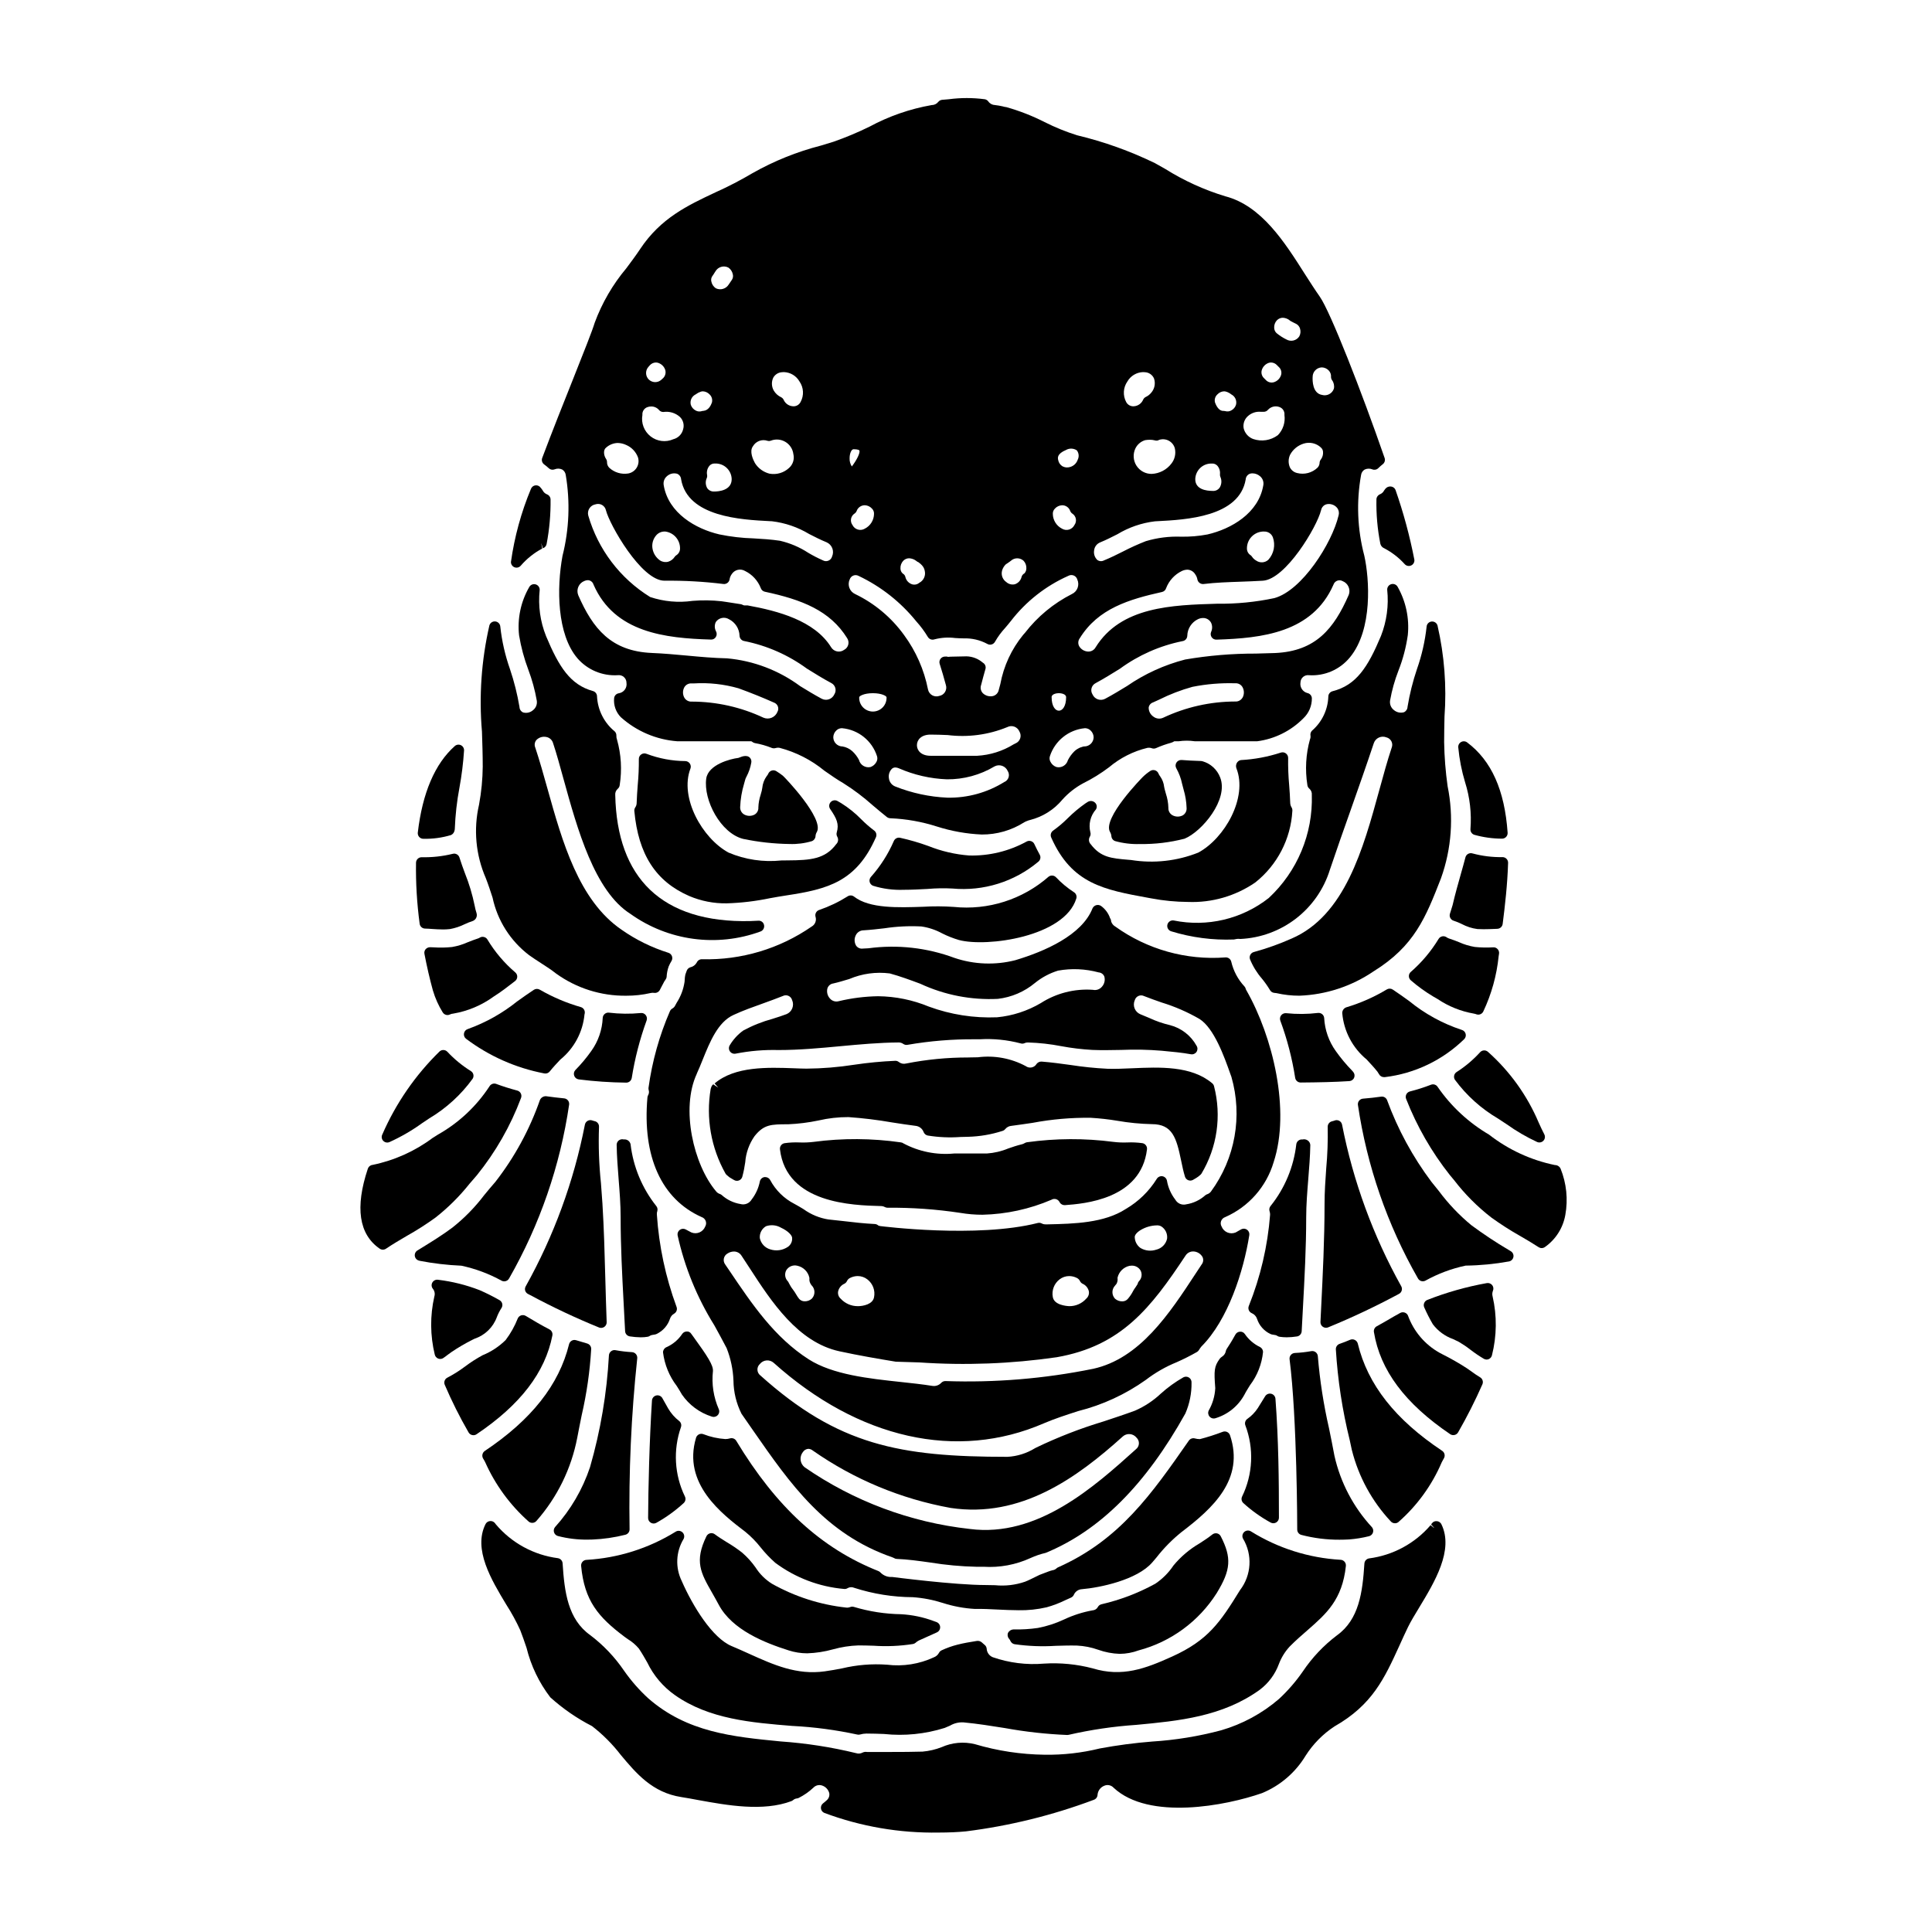
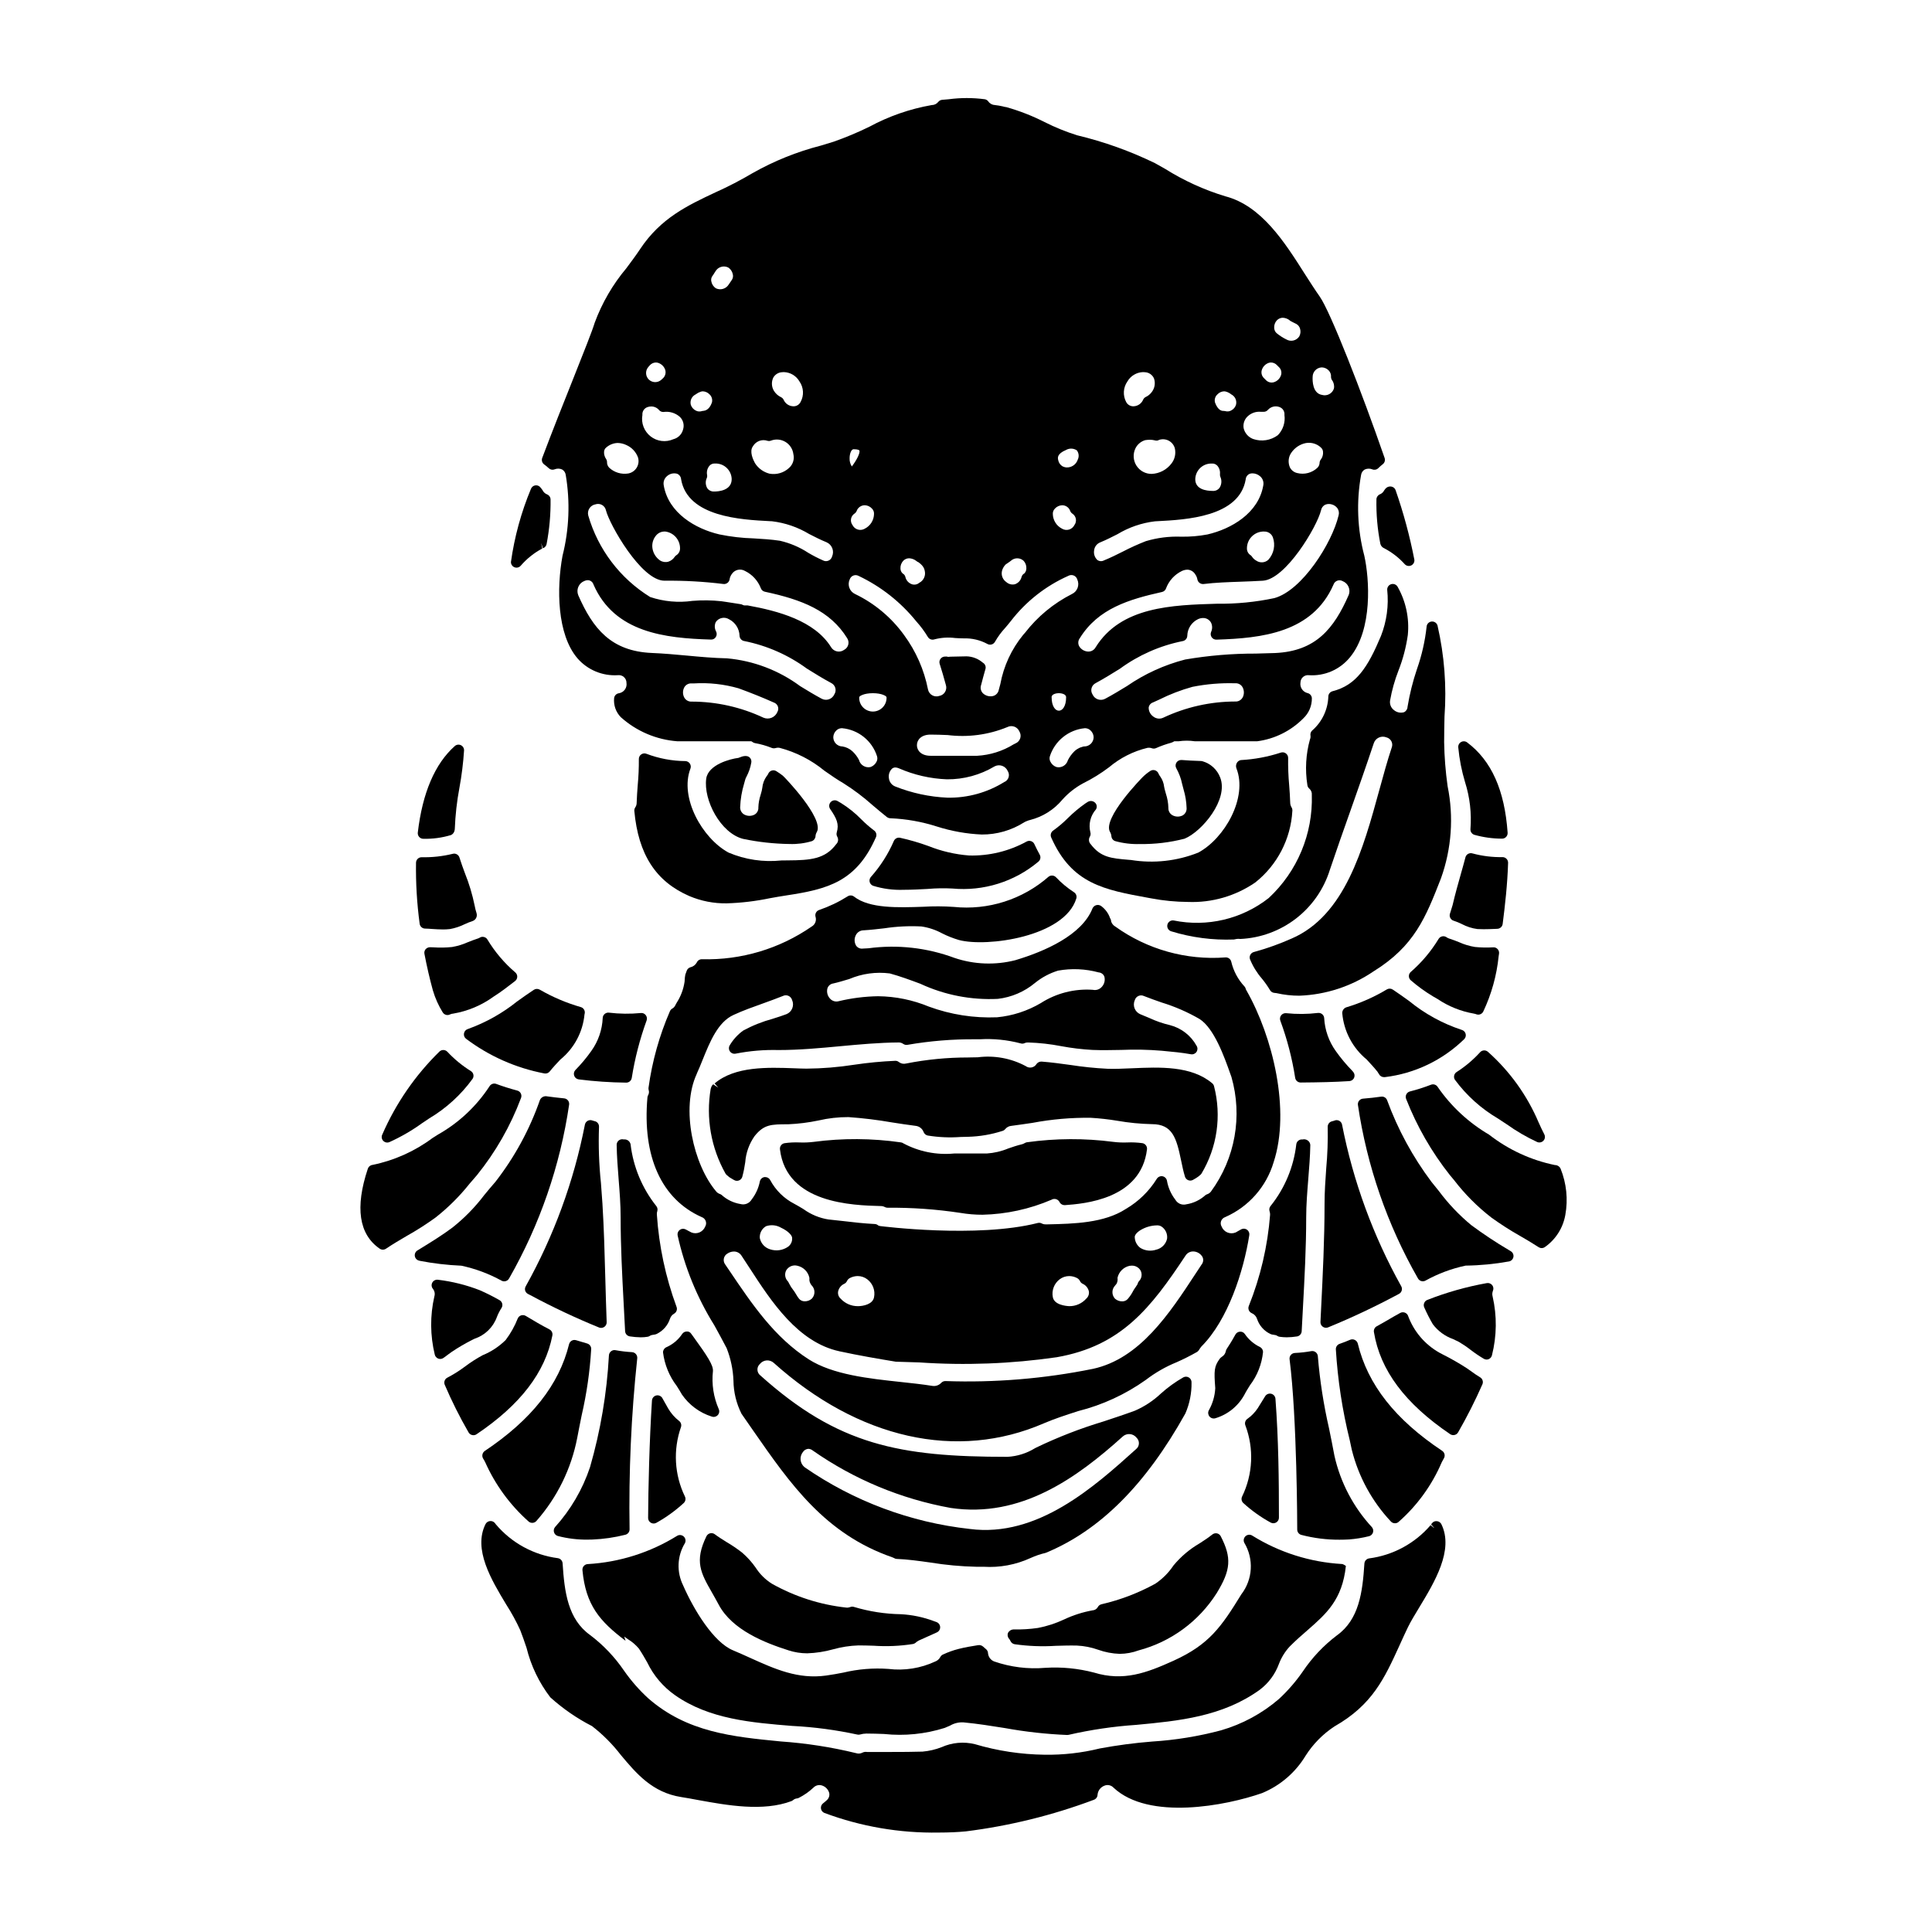
<svg xmlns="http://www.w3.org/2000/svg" fill="#000000" width="800px" height="800px" version="1.1" viewBox="144 144 512 512">
  <g>
    <path d="m513.68 547.68c0.32 0.004 0.633-0.102 0.887-0.297 4.984-4.367 8.922-9.801 11.523-15.895 0.145-0.246 0.285-0.512 0.582-1.066 0.363-0.672 0.156-1.508-0.477-1.934-12.434-8.266-19.75-17.57-22.367-28.422-0.105-0.422-0.395-0.781-0.789-0.973-0.391-0.191-0.844-0.207-1.242-0.039-0.918 0.395-1.836 0.754-2.785 1.082h-0.004c-0.609 0.211-1.016 0.797-0.996 1.441 0.492 8.125 1.723 16.184 3.68 24.082l0.566 2.637h0.004c1.773 7.047 5.305 13.531 10.262 18.844 0.285 0.348 0.707 0.547 1.156 0.539z" />
    <path d="m291.85 551.06c2.562 0.664 5.203 0.988 7.848 0.957 0.43 0 0.867 0 1.309-0.023 2.945-0.121 5.871-0.547 8.73-1.27 0.652-0.168 1.109-0.754 1.109-1.426-0.246-15.129 0.43-30.258 2.027-45.301 0.051-0.41-0.07-0.82-0.336-1.137-0.266-0.316-0.648-0.508-1.062-0.527-1.465-0.082-2.922-0.254-4.363-0.52-0.418-0.082-0.852 0.027-1.18 0.297-0.336 0.266-0.539 0.66-0.559 1.082-0.543 10.031-2.223 19.965-5.008 29.617-1.961 5.875-5.117 11.285-9.27 15.883-0.32 0.387-0.422 0.91-0.27 1.387 0.152 0.48 0.539 0.852 1.023 0.98z" />
    <path d="m332.6 519.4c0.172 0.062 0.352 0.098 0.531 0.098 0.402-0.004 0.789-0.168 1.066-0.457 0.41-0.43 0.523-1.066 0.285-1.609-1.391-3.168-1.922-6.644-1.543-10.082 0.113-1.535-1.441-3.938-5.203-9.125l-0.547-0.75c-0.254-0.422-0.73-0.664-1.223-0.613-0.477 0.016-0.914 0.258-1.18 0.652-1.035 1.551-2.496 2.773-4.203 3.519-0.535 0.242-0.879 0.773-0.875 1.363 0.41 3.25 1.672 6.332 3.66 8.934 0.496 0.789 0.969 1.539 1.348 2.231 1.906 2.769 4.68 4.824 7.883 5.84z" />
-     <path d="m309.43 577.71c0.293 0.219 0.625 0.453 0.984 0.699 1.094 0.664 2.066 1.5 2.891 2.477 0.891 1.328 1.574 2.551 2.231 3.699 1.672 3.469 4.203 6.453 7.359 8.66 9.055 6.363 20.305 7.269 31.172 8.152l0.004-0.004c5.742 0.297 11.453 1.059 17.078 2.273 0.246 0.066 0.504 0.066 0.75 0 0.559-0.164 1.133-0.25 1.715-0.254 1.551 0 3.125 0.055 4.699 0.113v0.004c5.398 0.566 10.855 0.016 16.035-1.613 0.512-0.199 0.977-0.395 1.418-0.605h-0.004c1.09-0.645 2.352-0.945 3.613-0.859 3.617 0.34 7.309 0.926 10.875 1.496 5.473 0.996 11.012 1.613 16.57 1.84h0.027c0.125 0.004 0.246-0.012 0.367-0.043 5.883-1.348 11.859-2.227 17.879-2.633 11.25-1.059 22.883-2.156 32.793-9.332 2.297-1.742 4.043-4.106 5.035-6.809 0.648-1.715 1.621-3.285 2.863-4.629 1.637-1.645 3.223-3.031 4.723-4.328 4.949-4.328 9.219-8.059 10.164-17.02l-0.004-0.004c0.047-0.402-0.082-0.809-0.348-1.117s-0.648-0.496-1.055-0.512c-8.426-0.484-16.59-3.07-23.754-7.527-0.559-0.355-1.285-0.293-1.773 0.148-0.492 0.441-0.633 1.156-0.34 1.746 2.574 4.289 2.262 9.715-0.789 13.68-5.293 8.598-8.492 13.285-17.949 17.578-7.16 3.242-13.258 5.535-21.086 3.148h0.004c-4.223-1.109-8.594-1.535-12.945-1.258-4.582 0.387-9.191-0.191-13.535-1.695-0.938-0.375-1.57-1.258-1.621-2.266-0.035-0.375-0.215-0.727-0.5-0.973l-0.289-0.246c-0.164-0.137-0.336-0.281-0.492-0.434h0.004c-0.367-0.328-0.859-0.473-1.344-0.395-1.719 0.277-3.445 0.555-5.156 0.996-1.422 0.359-2.805 0.855-4.137 1.477-0.309 0.133-0.566 0.371-0.723 0.672-0.285 0.539-0.758 0.961-1.328 1.18-3.883 1.812-8.199 2.496-12.453 1.969-3.992-0.285-8.004 0.043-11.895 0.973-1.465 0.285-2.973 0.57-4.602 0.789-7.414 1.035-13.555-1.723-20.055-4.66-1.512-0.684-3.047-1.379-4.629-2.039-5.117-2.137-10.293-10.594-13.188-17.172l0.004-0.004c-1.781-3.574-1.602-7.816 0.473-11.227 0.293-0.594 0.16-1.305-0.328-1.75-0.488-0.445-1.211-0.512-1.77-0.164-7.141 4.426-15.273 6.996-23.66 7.477-0.406 0.016-0.785 0.199-1.047 0.504-0.266 0.305-0.395 0.703-0.359 1.105 0.863 9.203 4.523 13.531 11.426 18.715z" />
+     <path d="m309.43 577.71c0.293 0.219 0.625 0.453 0.984 0.699 1.094 0.664 2.066 1.5 2.891 2.477 0.891 1.328 1.574 2.551 2.231 3.699 1.672 3.469 4.203 6.453 7.359 8.66 9.055 6.363 20.305 7.269 31.172 8.152l0.004-0.004c5.742 0.297 11.453 1.059 17.078 2.273 0.246 0.066 0.504 0.066 0.75 0 0.559-0.164 1.133-0.25 1.715-0.254 1.551 0 3.125 0.055 4.699 0.113v0.004c5.398 0.566 10.855 0.016 16.035-1.613 0.512-0.199 0.977-0.395 1.418-0.605h-0.004c1.09-0.645 2.352-0.945 3.613-0.859 3.617 0.34 7.309 0.926 10.875 1.496 5.473 0.996 11.012 1.613 16.57 1.84h0.027c0.125 0.004 0.246-0.012 0.367-0.043 5.883-1.348 11.859-2.227 17.879-2.633 11.25-1.059 22.883-2.156 32.793-9.332 2.297-1.742 4.043-4.106 5.035-6.809 0.648-1.715 1.621-3.285 2.863-4.629 1.637-1.645 3.223-3.031 4.723-4.328 4.949-4.328 9.219-8.059 10.164-17.02l-0.004-0.004s-0.648-0.496-1.055-0.512c-8.426-0.484-16.59-3.07-23.754-7.527-0.559-0.355-1.285-0.293-1.773 0.148-0.492 0.441-0.633 1.156-0.34 1.746 2.574 4.289 2.262 9.715-0.789 13.68-5.293 8.598-8.492 13.285-17.949 17.578-7.16 3.242-13.258 5.535-21.086 3.148h0.004c-4.223-1.109-8.594-1.535-12.945-1.258-4.582 0.387-9.191-0.191-13.535-1.695-0.938-0.375-1.57-1.258-1.621-2.266-0.035-0.375-0.215-0.727-0.5-0.973l-0.289-0.246c-0.164-0.137-0.336-0.281-0.492-0.434h0.004c-0.367-0.328-0.859-0.473-1.344-0.395-1.719 0.277-3.445 0.555-5.156 0.996-1.422 0.359-2.805 0.855-4.137 1.477-0.309 0.133-0.566 0.371-0.723 0.672-0.285 0.539-0.758 0.961-1.328 1.18-3.883 1.812-8.199 2.496-12.453 1.969-3.992-0.285-8.004 0.043-11.895 0.973-1.465 0.285-2.973 0.57-4.602 0.789-7.414 1.035-13.555-1.723-20.055-4.66-1.512-0.684-3.047-1.379-4.629-2.039-5.117-2.137-10.293-10.594-13.188-17.172l0.004-0.004c-1.781-3.574-1.602-7.816 0.473-11.227 0.293-0.594 0.16-1.305-0.328-1.75-0.488-0.445-1.211-0.512-1.77-0.164-7.141 4.426-15.273 6.996-23.66 7.477-0.406 0.016-0.785 0.199-1.047 0.504-0.266 0.305-0.395 0.703-0.359 1.105 0.863 9.203 4.523 13.531 11.426 18.715z" />
    <path d="m272.47 528.52c-0.656 0.457-0.844 1.34-0.43 2.019 0.176 0.297 0.355 0.586 0.52 0.918 2.688 6.039 6.637 11.43 11.586 15.812 0.641 0.492 1.555 0.379 2.055-0.25 5.481-6.234 9.195-13.82 10.77-21.969 0.371-2.019 0.789-4.012 1.18-5.988 1.332-5.769 2.176-11.641 2.523-17.551 0.023-0.672-0.41-1.27-1.055-1.465l-2.977-0.887 0.004 0.004c-0.387-0.113-0.801-0.062-1.148 0.141s-0.598 0.539-0.691 0.93c-2.656 10.754-9.945 19.996-22.336 28.285z" />
    <path d="m473.82 513.54c0.395-0.789 0.91-1.574 1.438-2.441l-0.004 0.004c1.953-2.57 3.152-5.629 3.465-8.84-0.012-0.555-0.332-1.055-0.828-1.297-1.602-0.773-2.977-1.953-3.984-3.422-0.281-0.43-0.77-0.672-1.281-0.637-0.508 0.02-0.969 0.301-1.219 0.746l-0.305 0.535c-0.332 0.59-0.664 1.18-1.035 1.766-0.371 0.586-0.684 1.105-0.977 1.527-0.129 0.191-0.215 0.41-0.246 0.641-0.129 0.582-0.484 1.09-0.988 1.406l-0.359 0.273c-0.098 0.082-0.184 0.176-0.258 0.281-1.484 2.074-1.539 3.086-1.18 7.832h-0.004c-0.109 2.066-0.699 4.074-1.723 5.871-0.262 0.531-0.18 1.168 0.207 1.617 0.387 0.449 1.004 0.621 1.57 0.441 3.305-0.996 6.078-3.262 7.711-6.305z" />
    <path d="m297.35 430.05c4.18 0.527 8.383 0.816 12.594 0.859h0.02c0.727 0 1.344-0.527 1.457-1.246 0.824-5.191 2.144-10.289 3.938-15.227 0.172-0.48 0.09-1.016-0.227-1.414-0.309-0.41-0.812-0.625-1.32-0.559-2.809 0.273-5.641 0.238-8.445-0.098-0.402-0.047-0.805 0.078-1.117 0.34-0.309 0.262-0.5 0.637-0.523 1.043-0.133 3.172-1.191 6.231-3.047 8.805-1.262 1.785-2.668 3.461-4.199 5.019-0.379 0.402-0.5 0.988-0.312 1.508 0.184 0.523 0.648 0.898 1.199 0.969z" />
    <path d="m480.75 547.5c0.457 0.246 1.012 0.234 1.457-0.031 0.449-0.266 0.723-0.746 0.723-1.266 0-9.988-0.109-20.719-0.922-31.52-0.051-0.637-0.5-1.168-1.117-1.32-0.617-0.152-1.262 0.105-1.605 0.641l-1.969 3.176c-0.734 1.117-1.68 2.086-2.777 2.848-0.523 0.387-0.734 1.066-0.516 1.68 2.328 6.148 2.019 12.984-0.859 18.895-0.281 0.59-0.145 1.293 0.34 1.734 2.203 2.004 4.633 3.738 7.246 5.164z" />
    <path d="m506.81 551.11c0.488-0.125 0.879-0.488 1.039-0.965 0.16-0.477 0.066-1.004-0.25-1.395-4.934-5.328-8.367-11.867-9.957-18.949-0.449-2.449-0.945-4.871-1.438-7.285-1.441-6.285-2.43-12.664-2.961-19.09-0.027-0.422-0.23-0.812-0.562-1.07-0.332-0.262-0.758-0.367-1.172-0.293-1.441 0.258-2.898 0.422-4.363 0.488-0.41 0.02-0.797 0.211-1.062 0.527s-0.387 0.73-0.332 1.137c2.004 15.605 2.027 44.832 2.027 45.121v0.004c-0.004 0.668 0.449 1.258 1.098 1.426 3.297 0.863 6.695 1.289 10.105 1.273 0.832 0 1.672-0.023 2.516-0.07 1.793-0.137 3.57-0.422 5.312-0.859z" />
    <path d="m523.86 408.11 1.082 0.617v0.004c2.902 1.961 6.188 3.285 9.637 3.883 0.035 0 0.34 0.09 0.395 0.09l0.355 0.121c0.691 0.211 1.434-0.109 1.754-0.758 2.18-4.613 3.559-9.566 4.074-14.645l0.102-0.66v-0.004c0.07-0.434-0.059-0.879-0.352-1.211-0.293-0.344-0.73-0.527-1.18-0.496-1.621 0.102-3.25 0.066-4.863-0.094-1.445-0.238-2.852-0.66-4.188-1.262-0.836-0.336-1.668-0.664-2.578-0.953v0.004c-0.27-0.078-0.52-0.203-0.746-0.367-0.336-0.234-0.754-0.32-1.152-0.234-0.402 0.082-0.75 0.332-0.961 0.684-1.988 3.277-4.473 6.227-7.367 8.742-0.328 0.285-0.512 0.699-0.504 1.133 0.008 0.434 0.207 0.84 0.543 1.117 1.852 1.602 3.844 3.039 5.949 4.289z" />
    <path d="m528.47 385.43-0.227 0.727v0.004c-0.234 0.781 0.207 1.602 0.984 1.84l0.117 0.039c0.699 0.23 1.379 0.508 2.039 0.836 1.293 0.691 2.699 1.141 4.152 1.332 0.547 0.031 1.09 0.043 1.637 0.043 0.98 0 1.969-0.039 2.93-0.078l0.711-0.031c0.723-0.031 1.316-0.574 1.41-1.289 0.609-4.769 1.262-10.426 1.438-16.184 0.012-0.398-0.137-0.781-0.41-1.066-0.273-0.289-0.652-0.453-1.047-0.457-2.695 0.047-5.383-0.281-7.988-0.984-0.383-0.117-0.801-0.074-1.152 0.121-0.352 0.195-0.609 0.527-0.707 0.918-0.395 1.469-0.789 2.957-1.238 4.492-0.723 2.562-1.488 5.254-2.164 8.168-0.152 0.535-0.316 1.059-0.484 1.57z" />
    <path d="m515.46 486.04c0.117-0.375 0.082-0.781-0.098-1.129-7.449-13.363-12.75-27.816-15.695-42.832-0.078-0.461-0.367-0.863-0.785-1.074-0.418-0.211-0.914-0.211-1.332 0-0.176 0.066-0.363 0.117-0.551 0.152-0.691 0.156-1.172 0.789-1.145 1.496 0.074 3.68-0.055 7.359-0.395 11.023-0.215 3.035-0.438 6.172-0.438 9.383 0 9.363-0.469 18.785-0.922 27.898l-0.164 3.371v-0.004c-0.02 0.406 0.129 0.801 0.406 1.094 0.281 0.289 0.668 0.457 1.07 0.453 0.18 0 0.355-0.031 0.523-0.094 6.41-2.625 12.68-5.59 18.781-8.871 0.352-0.176 0.621-0.488 0.742-0.867z" />
    <path d="m524.96 309.78c-0.195-0.691-0.859-1.141-1.574-1.066-0.711 0.07-1.27 0.645-1.32 1.363-0.418 3.824-1.273 7.594-2.551 11.223-1.105 3.269-1.941 6.621-2.504 10.023-0.02 0.617-0.387 1.172-0.949 1.426-0.922 0.266-1.914 0.055-2.648-0.566-0.789-0.594-1.184-1.574-1.027-2.551 0.477-2.699 1.219-5.344 2.211-7.898 1.199-3.039 2.031-6.211 2.488-9.445 0.438-4.441-0.504-8.906-2.703-12.789-0.34-0.602-1.051-0.883-1.711-0.684-0.664 0.203-1.094 0.832-1.043 1.523 0.43 4.141-0.141 8.324-1.66 12.199-3.465 8.266-6.535 13.059-12.832 14.641l0.004 0.004c-0.668 0.164-1.133 0.77-1.121 1.453-0.129 3.473-1.699 6.731-4.328 9-0.34 0.352-0.488 0.848-0.395 1.328 0.043 0.336-0.008 0.676-0.145 0.98-1.086 3.922-1.32 8.027-0.691 12.047 0.035 0.398 0.227 0.766 0.539 1.02 0.469 0.41 0.711 1.023 0.645 1.645 0.32 10.328-3.844 20.289-11.414 27.324-7.113 5.59-16.328 7.766-25.191 5.953-0.77-0.121-1.5 0.375-1.672 1.133-0.168 0.758 0.277 1.52 1.023 1.742 5.367 1.648 10.973 2.383 16.582 2.168 0.125-0.008 0.246-0.027 0.367-0.066 0.434-0.113 0.887-0.137 1.332-0.074 5.367-0.242 10.527-2.133 14.781-5.414 4.25-3.281 7.387-7.797 8.98-12.926 1.781-5.297 3.641-10.566 5.512-15.836 2.078-5.902 4.156-11.785 6.129-17.711 0.219-0.66 0.703-1.199 1.332-1.488 0.633-0.293 1.355-0.312 2-0.055 0.57 0.137 1.055 0.516 1.328 1.035 0.27 0.52 0.301 1.133 0.086 1.68-1.148 3.441-2.18 7.211-3.273 11.199-4.281 15.625-9.137 33.332-23.281 39.418-3.238 1.434-6.578 2.629-9.996 3.562-0.398 0.105-0.73 0.375-0.922 0.742-0.191 0.363-0.223 0.793-0.082 1.18 0.766 1.867 1.832 3.594 3.148 5.117 0.789 0.961 1.508 1.98 2.148 3.047 0.227 0.402 0.633 0.672 1.094 0.73l0.637 0.074v0.004c1.988 0.453 4.023 0.68 6.066 0.676 7.008-0.258 13.801-2.481 19.605-6.422 10.902-6.742 13.855-14.297 17.934-24.746l-0.004 0.004c2.793-7.809 3.394-16.227 1.738-24.352-0.547-3.871-0.855-7.773-0.918-11.684 0-2.266 0.047-4.527 0.094-6.769 0.59-8.09-0.035-16.219-1.848-24.121z" />
    <path d="m502.34 427.75c-1.578-1.613-3.023-3.348-4.332-5.188-1.844-2.566-2.914-5.606-3.086-8.762-0.023-0.398-0.215-0.773-0.527-1.031-0.309-0.254-0.711-0.375-1.113-0.332-2.801 0.336-5.633 0.359-8.441 0.066-0.508-0.047-1.004 0.164-1.324 0.562-0.309 0.402-0.395 0.934-0.219 1.414 1.812 4.902 3.129 9.977 3.934 15.145 0.109 0.723 0.727 1.258 1.457 1.254 4.856-0.039 8.906-0.117 12.902-0.375v0.004c0.57-0.039 1.066-0.398 1.277-0.926 0.211-0.531 0.098-1.133-0.289-1.551z" />
    <path d="m534.7 365.23c2.383 0.668 4.84 1.012 7.312 1.023h0.055c0.398 0 0.781-0.16 1.059-0.453 0.289-0.301 0.441-0.711 0.41-1.129-0.789-11.27-4.293-19.098-10.719-23.918h0.004c-0.469-0.359-1.109-0.402-1.621-0.109-0.516 0.289-0.805 0.855-0.742 1.445 0.293 3.113 0.895 6.191 1.797 9.184 1.273 4.016 1.758 8.242 1.43 12.441-0.047 0.68 0.371 1.305 1.016 1.516z" />
    <path d="m509.06 428.04c0.141 0.188 0.266 0.387 0.371 0.594 0.254 0.5 0.766 0.816 1.324 0.816 0.082 0.004 0.168 0.004 0.25 0 7.938-0.953 15.336-4.5 21.047-10.086 0.359-0.379 0.492-0.918 0.348-1.422-0.145-0.5-0.547-0.891-1.051-1.02-5.074-1.676-9.793-4.269-13.926-7.652-1.441-1.035-2.875-2.062-4.328-3.023-0.477-0.316-1.09-0.328-1.578-0.035-3.371 2.027-6.984 3.621-10.754 4.746-0.641 0.23-1.062 0.844-1.055 1.523 0.414 4.797 2.742 9.227 6.461 12.289 0.992 1.07 2.004 2.148 2.891 3.269z" />
    <path d="m512.64 272.93c-0.559-0.07-1.117 0.145-1.48 0.574-0.125 0.145-0.238 0.297-0.344 0.461-0.227 0.461-0.617 0.824-1.098 1.02-0.547 0.211-0.922 0.727-0.949 1.312-0.082 3.977 0.266 7.949 1.043 11.848 0.141 0.52 0.512 0.945 1.008 1.148l0.082 0.043c2.019 1.066 3.836 2.481 5.367 4.176 0.434 0.473 1.121 0.609 1.703 0.34 0.582-0.27 0.926-0.883 0.848-1.52-1.215-6.277-2.887-12.461-4.996-18.5-0.203-0.492-0.656-0.84-1.184-0.902z" />
    <path d="m341.46 350.72c0.078-0.316 0.203-0.621 0.371-0.906 0.617-1.164 1.047-2.422 1.27-3.723 0.086-0.441-0.035-0.895-0.324-1.238-0.66-0.824-2-0.461-2.699-0.148-0.137 0.062-0.277 0.113-0.422 0.152-2.039 0.234-7.973 1.754-8.496 5.481-0.789 5.699 3.816 14.469 9.785 15.98l-0.004-0.004c4.055 0.848 8.18 1.301 12.316 1.355 1.996 0.074 3.992-0.184 5.906-0.758 0.543-0.207 0.922-0.715 0.957-1.297 0.02-0.395 0.137-0.781 0.344-1.117 2.055-3.543-8.613-14.625-9-14.93-0.562-0.438-1.145-0.844-1.75-1.215-0.371-0.223-0.82-0.273-1.23-0.133-0.406 0.137-0.738 0.445-0.898 0.848-0.094 0.223-0.227 0.426-0.395 0.602-0.668 0.926-1.078 2.012-1.18 3.148-0.047 0.273-0.09 0.535-0.141 0.75-0.098 0.395-0.199 0.746-0.301 1.086v0.004c-0.355 1.07-0.555 2.188-0.594 3.312 0.055 0.777-0.336 1.516-1.008 1.906-0.863 0.457-1.898 0.445-2.754-0.027-0.711-0.414-1.121-1.195-1.059-2.012 0.086-2.074 0.434-4.129 1.031-6.117z" />
    <path d="m446.75 446.95c-1.328-0.184-2.672-0.25-4.012-0.188-1.238 0.051-2.481-0.004-3.711-0.156-7.578-0.988-15.258-0.957-22.828 0.098-0.223 0.027-0.438 0.102-0.625 0.219-0.27 0.172-0.566 0.293-0.879 0.355-1.18 0.281-2.344 0.68-3.512 1.082-1.801 0.75-3.719 1.199-5.668 1.328h-8.645c-4.644 0.449-9.32-0.48-13.438-2.672-0.211-0.156-0.453-0.25-0.711-0.277-7.66-1.102-15.434-1.148-23.105-0.129-1.227 0.148-2.469 0.203-3.707 0.152-1.336-0.059-2.676 0.004-4 0.195-0.773 0.133-1.305 0.848-1.211 1.629 1.727 14.363 19.215 14.832 26.727 15.031 0.375-0.004 0.742 0.09 1.07 0.266 0.211 0.113 0.449 0.176 0.688 0.176 6.477-0.055 12.941 0.402 19.344 1.371 1.938 0.328 3.898 0.492 5.863 0.488 6.289-0.145 12.488-1.496 18.266-3.977 0.375-0.223 0.824-0.273 1.238-0.145 0.414 0.133 0.75 0.434 0.926 0.832 0.285 0.492 0.824 0.781 1.391 0.746 4.992-0.371 20.172-1.496 21.754-14.797v0.004c0.094-0.781-0.441-1.496-1.215-1.633z" />
    <path d="m315.58 434.81c-1.387 15.711 3.715 26.984 14.367 31.73 0.492 0.164 0.887 0.539 1.07 1.027 0.184 0.484 0.137 1.027-0.129 1.473-0.273 0.695-0.816 1.254-1.5 1.551-0.688 0.293-1.465 0.305-2.156 0.023-0.281-0.129-0.52-0.273-0.758-0.395-0.238-0.121-0.5-0.289-0.789-0.426v0.004c-0.5-0.25-1.094-0.195-1.543 0.137-0.445 0.332-0.668 0.887-0.57 1.438 1.863 8.445 5.156 16.512 9.734 23.855 1.07 1.949 2.168 3.938 3.262 6.047 1.082 2.742 1.691 5.652 1.805 8.598 0.031 3.059 0.762 6.066 2.137 8.797 1.074 1.523 2.125 3.035 3.148 4.535 9.773 14.055 19.004 27.328 36.812 33.496h0.004c0.141 0.047 0.281 0.109 0.414 0.18 0.227 0.156 0.492 0.242 0.766 0.25 2.824 0.105 5.793 0.52 8.934 0.961 4.012 0.652 8.066 1.027 12.129 1.117h1.941c4.273 0.27 8.551-0.527 12.445-2.316 1.289-0.59 2.637-1.047 4.023-1.367 14.355-5.93 26.469-18.027 37.023-36.969h-0.004c1.113-2.57 1.664-5.344 1.621-8.145 0.039-0.535-0.219-1.051-0.668-1.34-0.453-0.293-1.027-0.316-1.5-0.062-2.125 1.211-4.117 2.648-5.938 4.285-2.008 1.898-4.328 3.434-6.863 4.539-2.828 1.043-5.664 1.969-8.492 2.91v-0.004c-6.043 1.828-11.938 4.117-17.629 6.848l-0.395 0.203c-2.203 1.359-4.707 2.144-7.289 2.285-28.668 0-44.934-3.113-65.508-21.586v0.004c-0.457-0.355-0.734-0.898-0.758-1.477-0.027-0.578 0.207-1.141 0.637-1.531 0.43-0.547 1.066-0.895 1.758-0.957 0.695-0.062 1.383 0.164 1.902 0.625 22.504 20.188 48.609 26.027 71.637 16.027 2.754-1.18 5.809-2.176 9.055-3.223h-0.004c6.438-1.617 12.52-4.422 17.934-8.266 2.504-1.922 5.254-3.5 8.18-4.691 1.84-0.812 3.637-1.719 5.387-2.715 0.207-0.125 0.379-0.293 0.504-0.496 0.195-0.336 0.422-0.656 0.668-0.953 7.035-7.031 11.164-19.867 12.691-29.52 0.086-0.547-0.145-1.098-0.59-1.422-0.445-0.328-1.039-0.379-1.531-0.125-0.305 0.148-0.59 0.32-0.875 0.492-0.223 0.133-0.445 0.27-0.617 0.355v-0.004c-0.703 0.297-1.496 0.297-2.199 0-0.703-0.297-1.254-0.863-1.531-1.574-0.262-0.445-0.305-0.984-0.121-1.469 0.184-0.48 0.574-0.855 1.066-1.02 6.215-2.727 10.918-8.051 12.848-14.562 4.5-13.688-0.199-33.23-7.203-45.512-0.082-0.121-0.145-0.254-0.184-0.395-0.051-0.246-0.168-0.473-0.34-0.66-1.723-1.84-2.93-4.106-3.504-6.562-0.168-0.719-0.84-1.203-1.574-1.133-10.379 0.781-20.699-2.113-29.156-8.18-0.527-0.297-0.922-0.785-1.105-1.363 0-0.34-0.117-0.664-0.332-0.926l0.023-0.02c-0.453-1.262-1.273-2.359-2.359-3.148-0.375-0.254-0.844-0.332-1.281-0.211-0.438 0.125-0.797 0.434-0.984 0.844-2.793 7.109-12.676 11.414-20.469 13.742-5.309 1.355-10.898 1.148-16.09-0.602-7.285-2.715-15.125-3.594-22.828-2.559l-1.465 0.078c-0.703 0.105-1.406-0.199-1.809-0.789-0.492-0.848-0.516-1.883-0.07-2.754 0.383-0.789 1.18-1.293 2.055-1.297 1.844-0.109 3.672-0.324 5.512-0.535 3.238-0.492 6.519-0.656 9.793-0.488 1.93 0.273 3.797 0.895 5.508 1.828 1.434 0.723 2.93 1.312 4.469 1.766 7.43 1.969 27.984-0.863 31.094-10.988 0.199-0.633-0.051-1.316-0.609-1.672-1.742-1.129-3.34-2.457-4.766-3.965-0.52-0.547-1.367-0.613-1.969-0.156-6.91 6.055-16.031 8.957-25.172 8.004-2.676-0.184-5.363-0.195-8.043-0.035-6.691 0.227-14.254 0.492-18.328-2.684h-0.004c-0.488-0.391-1.176-0.422-1.699-0.078-2.379 1.5-4.922 2.715-7.582 3.625-0.73 0.254-1.137 1.031-0.934 1.777 0.32 1.004-0.109 2.094-1.027 2.609-8.508 5.891-18.668 8.922-29.012 8.66-0.609-0.043-1.184 0.301-1.43 0.863-0.355 0.645-0.973 1.109-1.691 1.266-0.43 0.129-0.777 0.445-0.949 0.859-0.074 0.184-0.332 0.926-0.395 1.094h0.004c-0.094 0.457-0.152 0.922-0.168 1.391l-0.035 0.492c-0.289 1.973-0.996 3.867-2.078 5.543l-0.395 0.723v0.004c-0.168 0.355-0.441 0.648-0.785 0.836-0.277 0.16-0.496 0.402-0.621 0.695-2.809 6.473-4.715 13.301-5.676 20.293-0.027 0.199-0.012 0.402 0.043 0.594 0.145 0.453 0.094 0.941-0.137 1.355-0.102 0.184-0.164 0.383-0.188 0.59zm41.211 93.984c0.316-0.488 0.848-0.801 1.43-0.84 0.434 0.023 0.848 0.184 1.18 0.457 10.934 7.648 23.395 12.836 36.527 15.207 18.621 2.789 33.5-8.004 45.605-18.926 0.512-0.465 1.195-0.699 1.887-0.645 0.691 0.059 1.332 0.398 1.762 0.941 0.43 0.398 0.664 0.965 0.641 1.551-0.02 0.59-0.297 1.137-0.758 1.5-11.02 9.922-26.105 23.508-44.082 21.148-15.723-1.738-30.766-7.363-43.77-16.367-0.59-0.48-0.969-1.172-1.047-1.926-0.078-0.758 0.148-1.512 0.625-2.102zm105.65-49.684-1.574 2.387c-6.934 10.586-14.801 22.586-27.258 25.27l0.004-0.004c-12.852 2.606-25.965 3.691-39.07 3.234-0.418-0.004-0.82 0.168-1.105 0.469-0.605 0.648-1.488 0.949-2.363 0.809-2.602-0.418-5.445-0.723-8.391-1.039-8.418-0.902-17.957-1.926-24.359-5.992-9.102-5.848-14.93-14.473-21.082-23.598l-1.047-1.535c-0.348-0.457-0.48-1.039-0.363-1.602 0.117-0.562 0.473-1.043 0.973-1.32 0.5-0.332 1.086-0.516 1.688-0.523 0.816-0.008 1.582 0.414 2.016 1.105 0.719 1.082 1.457 2.211 2.207 3.371 5.668 8.73 12.723 19.59 23.758 21.969 5.117 1.109 10.281 1.992 14.922 2.754l6.211 0.191h0.004c12.16 0.832 24.375 0.371 36.438-1.375 17.102-2.984 24.93-13.039 34.121-26.918 0.457-0.738 1.285-1.164 2.148-1.113 0.988 0.062 1.875 0.613 2.363 1.473 0.305 0.652 0.215 1.422-0.238 1.988zm-109.63-4.688c-1.375 0.941-3.113 1.188-4.699 0.668-1.398-0.406-2.461-1.555-2.754-2.984-0.105-1.277 0.535-2.504 1.645-3.148 1.316-0.453 2.769-0.309 3.973 0.395 1.879 0.863 2.922 2.016 2.949 2.688h-0.004c0.086 0.938-0.34 1.844-1.109 2.383zm2.496 5.016v-0.004c1.598 0.348 2.848 1.594 3.191 3.195v0.613c0.016 0.246 0.074 0.488 0.18 0.711 0.094 0.238 0.227 0.461 0.391 0.656 0.992 0.961 1.027 2.539 0.082 3.543-0.539 0.488-1.246 0.742-1.969 0.703-0.527-0.008-1.027-0.234-1.383-0.625-0.293-0.359-0.559-0.75-0.785-1.156-0.27-0.48-0.574-0.938-0.91-1.371-0.305-0.375-0.57-0.781-0.789-1.215l-0.195-0.359-0.059-0.094c-0.062-0.176-0.156-0.34-0.277-0.484-0.754-0.766-0.926-1.934-0.434-2.887 0.602-1.023 1.809-1.523 2.957-1.23zm10.805 6.809c0.191-0.891 0.789-1.641 1.613-2.019 0.316-0.145 0.57-0.395 0.719-0.707 0.172-0.383 0.477-0.691 0.855-0.867 0.625-0.312 1.312-0.48 2.008-0.484 0.934 0 1.836 0.316 2.57 0.891 1.438 1.113 2.117 2.945 1.754 4.727-0.34 1.863-2.859 2.363-4.328 2.363v-0.004c-1.719 0.004-3.359-0.719-4.519-1.988-0.543-0.477-0.797-1.199-0.672-1.91zm58.688-3.203c0.727-0.562 1.625-0.871 2.547-0.871 0.695 0.004 1.379 0.168 2 0.48 0.391 0.184 0.703 0.496 0.883 0.887 0.152 0.305 0.402 0.547 0.711 0.688 0.82 0.371 1.422 1.113 1.621 1.996 0.121 0.715-0.141 1.445-0.688 1.926-1.141 1.289-2.789 2.019-4.508 1.996-0.93-0.043-3.992-0.34-4.356-2.398h-0.004c-0.34-1.777 0.352-3.598 1.793-4.703zm15.352-0.395-0.004 0.004c0.348-1.598 1.594-2.848 3.195-3.195 0.184-0.027 0.371-0.043 0.562-0.047 0.965-0.039 1.871 0.457 2.359 1.289 0.496 0.949 0.312 2.113-0.453 2.863-0.172 0.203-0.285 0.445-0.328 0.707l-0.098 0.172h-0.004c-0.066 0.086-0.125 0.18-0.176 0.277-0.09 0.164-0.195 0.324-0.312 0.473-0.207 0.273-0.395 0.562-0.562 0.863-0.398 0.793-0.895 1.531-1.477 2.199-0.359 0.395-0.863 0.617-1.395 0.621-0.723 0.023-1.426-0.227-1.969-0.703-0.914-0.973-0.914-2.488 0-3.461 0.047-0.043 0.359-0.43 0.395-0.48 0.207-0.387 0.312-0.82 0.293-1.262-0.031-0.148-0.031-0.273-0.031-0.34zm4.566-10.746c-0.059-0.578 0.566-1.336 1.629-1.969l-0.004 0.004c1.266-0.746 2.695-1.16 4.16-1.199 0.41-0.031 0.816 0.047 1.184 0.23 1.141 0.688 1.77 1.988 1.602 3.312-0.324 1.441-1.445 2.566-2.887 2.898-1.387 0.465-2.906 0.301-4.164-0.449-0.914-0.656-1.473-1.695-1.516-2.82zm-81.434-66.004c0.23-0.684 0.828-1.176 1.547-1.273 1.324-0.293 2.754-0.734 4.254-1.18v-0.004c3.379-1.43 7.074-1.938 10.715-1.473 2.715 0.738 5.477 1.758 8.145 2.754l-0.004 0.004c6.406 2.969 13.438 4.336 20.488 3.984 3.617-0.418 7.039-1.883 9.84-4.211 1.812-1.473 3.891-2.582 6.121-3.273 3.582-0.645 7.262-0.48 10.773 0.473 0.668 0.047 1.254 0.477 1.5 1.102 0.258 0.938 0.027 1.941-0.617 2.668-0.59 0.719-1.531 1.043-2.438 0.84-4.852-0.34-9.684 0.895-13.777 3.516-3.543 2.09-7.5 3.375-11.59 3.766-6.152 0.254-12.293-0.707-18.07-2.828-4.273-1.766-8.84-2.703-13.461-2.754-3.516 0.055-7.016 0.496-10.438 1.316-0.836 0.234-1.734-0.031-2.309-0.688-0.688-0.734-0.941-1.77-0.68-2.738zm-34.637 22.652c0.527-1.133 1.043-2.406 1.574-3.731 1.895-4.691 4.035-10.004 8.199-11.863 2.559-1.18 5.246-2.133 7.871-3.07 1.727-0.625 3.461-1.25 5.168-1.934 0.465-0.238 1.012-0.254 1.488-0.043 0.477 0.211 0.832 0.625 0.969 1.129 0.309 0.688 0.324 1.465 0.047 2.164-0.273 0.699-0.816 1.254-1.508 1.547-1.035 0.395-2.316 0.812-3.664 1.234l-0.004 0.004c-2.719 0.734-5.348 1.781-7.828 3.121-1.43 1.031-2.633 2.348-3.543 3.859-0.332 0.508-0.324 1.164 0.023 1.664 0.348 0.496 0.961 0.73 1.555 0.59 3.719-0.73 7.512-1.047 11.301-0.949 5.566 0 11.074-0.516 16.406-1.016 5.043-0.469 10.234-0.957 15.465-0.992 0.441-0.004 0.867 0.137 1.223 0.395 0.32 0.219 0.711 0.301 1.094 0.234 5.949-1.031 11.984-1.523 18.023-1.473h1.121c3.641-0.211 7.297 0.152 10.828 1.082 0.34 0.117 0.711 0.102 1.043-0.043 0.312-0.145 0.66-0.207 1.008-0.188 2.941 0.09 5.871 0.418 8.762 0.98 2.715 0.508 5.461 0.836 8.219 0.992 2.535 0.102 5.094 0.043 7.648 0 3.578-0.156 7.164-0.082 10.734 0.215 2.902 0.273 5.402 0.504 7.719 0.93 0.574 0.109 1.16-0.133 1.492-0.617 0.328-0.484 0.34-1.121 0.027-1.613-1.492-2.723-4.043-4.707-7.051-5.484-1.883-0.441-3.719-1.074-5.473-1.895-0.73-0.316-1.512-0.645-2.391-0.996-0.691-0.289-1.234-0.844-1.512-1.543-0.277-0.695-0.262-1.473 0.039-2.16 0.141-0.508 0.5-0.926 0.984-1.141 0.48-0.215 1.035-0.199 1.504 0.039 1.516 0.602 3.066 1.145 4.625 1.688 3.504 1.074 6.879 2.539 10.051 4.375 3.871 2.461 6.555 10 8.152 14.512l0.297 0.82v-0.004c3 10.434 0.996 21.664-5.426 30.414-0.242 0.316-0.57 0.555-0.949 0.688-0.195 0.059-0.379 0.156-0.539 0.289-1.406 1.266-3.148 2.098-5.016 2.391-1.148 0.312-2.359-0.195-2.938-1.234-1.133-1.465-1.895-3.188-2.211-5.016-0.113-0.602-0.582-1.066-1.184-1.184-0.609-0.098-1.219 0.188-1.535 0.723-2.035 3.266-4.836 5.988-8.156 7.93-5.758 3.75-13.688 3.938-20.688 4.098h-0.531c-0.391 0.02-0.773-0.07-1.117-0.254-0.312-0.16-0.676-0.199-1.02-0.113-16.117 4.098-41.547 0.852-41.805 0.816-0.062 0-0.395-0.141-0.461-0.141h0.004c-0.25-0.234-0.574-0.375-0.914-0.395-2.812-0.137-5.672-0.461-8.43-0.789-1.273-0.145-2.555-0.293-3.828-0.418l-0.004 0.004c-2.387-0.371-4.648-1.301-6.609-2.715-0.789-0.48-1.598-0.973-2.481-1.441l0.004 0.004c-2.723-1.402-4.953-3.598-6.394-6.301-0.25-0.48-0.754-0.785-1.297-0.785-0.078-0.008-0.152-0.008-0.23 0-0.613 0.098-1.102 0.57-1.219 1.18-0.34 1.73-1.082 3.356-2.16 4.746-0.598 1.035-1.82 1.535-2.969 1.215-1.852-0.305-3.578-1.133-4.973-2.391-0.156-0.133-0.34-0.234-0.539-0.293-0.379-0.133-0.711-0.371-0.957-0.688-5.965-7.055-9.414-21.906-5.102-31.152z" />
    <path d="m326.82 346.36c-0.266-0.398-0.703-0.645-1.18-0.664-3.523-0.023-7.012-0.68-10.301-1.926-0.461-0.191-0.988-0.137-1.398 0.148-0.414 0.281-0.652 0.754-0.641 1.25 0.02 2.293-0.078 4.582-0.293 6.863-0.121 1.613-0.242 3.203-0.289 4.797h0.004c-0.012 0.426-0.148 0.836-0.395 1.18-0.172 0.273-0.25 0.598-0.223 0.918 1.062 11.512 5.688 18.672 14.562 22.535h0.004c3.129 1.328 6.5 1.988 9.898 1.934 3.848-0.113 7.676-0.57 11.445-1.355 1.461-0.266 2.922-0.523 4.379-0.742 10.973-1.66 18.555-3.629 23.738-15.414 0.285-0.641 0.078-1.395-0.492-1.801-1.176-0.883-2.285-1.848-3.324-2.891-1.621-1.668-3.438-3.137-5.414-4.363-0.297-0.184-0.625-0.375-0.961-0.555-0.602-0.332-1.348-0.207-1.809 0.301-0.461 0.508-0.508 1.266-0.121 1.828 1.73 2.516 2.394 4.004 1.742 6.188-0.113 0.387-0.066 0.801 0.133 1.148 0.375 0.641 0.262 1.453-0.273 1.969-2.957 3.965-6.809 4.269-12.801 4.305l-1.742 0.02c-4.766 0.5-9.582-0.215-13.996-2.086-6.969-3.781-13.031-14.562-10.102-22.246 0.172-0.445 0.113-0.945-0.152-1.34z" />
    <path d="m336.63 455.42c0.168 0.117 0.32 0.25 0.465 0.395 0.074 0.074 0.16 0.145 0.25 0.199 0.211 0.137 0.434 0.266 0.656 0.395l0.504 0.297 0.004-0.004c0.391 0.25 0.875 0.297 1.305 0.137 0.434-0.164 0.766-0.52 0.898-0.961 0.344-1.273 0.605-2.566 0.785-3.871 0.184-2.484 1.035-4.875 2.465-6.914 2.496-3.121 4.356-3.148 8.906-3.148 2.707-0.117 5.398-0.453 8.047-1.008 2.602-0.605 5.266-0.906 7.938-0.895 3.844 0.27 7.672 0.734 11.469 1.398 2.098 0.328 4.199 0.652 6.32 0.918 0.969 0.098 1.801 0.742 2.133 1.66 0.18 0.453 0.574 0.793 1.051 0.902 2.875 0.473 5.793 0.605 8.699 0.391 0.789-0.027 1.465-0.051 2.027-0.051 3.09-0.082 6.156-0.602 9.098-1.551 0.297-0.082 0.559-0.254 0.75-0.492 0.41-0.504 1.012-0.816 1.66-0.859 1.867-0.238 3.715-0.523 5.559-0.789 5.09-0.961 10.262-1.41 15.445-1.344 2.359 0.141 4.711 0.402 7.043 0.789 3.031 0.527 6.094 0.828 9.168 0.895 5.457 0 6.496 3.668 7.734 9.652 0.305 1.465 0.605 2.922 1.02 4.262 0.129 0.422 0.441 0.766 0.852 0.934 0.41 0.168 0.871 0.141 1.262-0.07 0.293-0.156 0.574-0.336 0.852-0.5 0.199-0.117 0.391-0.25 0.578-0.391 0.098-0.098 0.207-0.18 0.551-0.457 0.094-0.078 0.18-0.172 0.25-0.273 4.195-6.973 5.402-15.344 3.356-23.223-0.078-0.297-0.242-0.562-0.477-0.762-5.543-4.684-13.914-4.301-21.305-3.977-2.363 0.102-4.562 0.203-6.523 0.125-3.262-0.164-6.512-0.5-9.742-1.004-2.551-0.352-5.117-0.699-7.668-0.898v0.004c-0.508-0.02-0.992 0.207-1.305 0.609-0.281 0.484-0.758 0.828-1.309 0.938-0.551 0.113-1.125-0.016-1.574-0.352-3.891-2.082-8.332-2.898-12.707-2.336-0.867 0.023-1.719 0.047-2.559 0.047v0.004c-5.516-0.004-11.016 0.531-16.426 1.598-0.672 0.18-1.387 0.035-1.934-0.395-0.266-0.223-0.609-0.336-0.957-0.32-3.644 0.156-7.277 0.504-10.887 1.043-4.184 0.652-8.406 1-12.641 1.031-1 0-2.082-0.055-3.211-0.094-7.019-0.262-15.742-0.566-21.121 4.016l0.957 1.121-1.316-0.887c-0.273 0.207-0.473 0.5-0.559 0.832l-0.129 0.395c-1.293 7.707 0.098 15.625 3.934 22.434 0.094 0.156 0.215 0.293 0.359 0.406z" />
    <path d="m540.96 440.41c0.734 0.469 1.512 0.984 2.312 1.52h0.004c2.547 1.824 5.262 3.406 8.105 4.723 0.18 0.074 0.375 0.113 0.57 0.113 0.516 0.004 0.992-0.266 1.262-0.707 0.27-0.441 0.285-0.988 0.047-1.445-0.527-1.027-1.023-2.051-1.492-3.117-3.035-7.172-7.629-13.574-13.445-18.75-0.605-0.543-1.531-0.496-2.082 0.105-1.836 2.019-3.934 3.789-6.234 5.258-0.684 0.445-0.879 1.359-0.438 2.043 3.066 4.152 6.941 7.644 11.391 10.258z" />
    <path d="m317.22 547.75c0.254-0.004 0.5-0.066 0.719-0.188 2.609-1.453 5.039-3.211 7.242-5.231 0.484-0.441 0.621-1.148 0.332-1.738-2.789-5.75-3.164-12.375-1.047-18.402 0.199-0.586 0.004-1.234-0.484-1.617-1.18-0.91-2.176-2.047-2.922-3.336l-1.527-2.715v-0.004c-0.32-0.562-0.977-0.852-1.609-0.711-0.633 0.145-1.098 0.688-1.145 1.336-0.688 10.672-0.984 23.434-1.023 31.121-0.004 0.523 0.27 1.012 0.723 1.277 0.227 0.137 0.48 0.207 0.742 0.207z" />
    <path d="m317.92 463.61c-3.75-4.719-6.109-10.391-6.812-16.375-0.18-0.828-0.965-1.379-1.805-1.27-0.449-0.125-0.934-0.031-1.305 0.25-0.367 0.281-0.578 0.719-0.578 1.18 0.047 3.055 0.293 6.141 0.523 9.125 0.262 3.301 0.531 6.719 0.531 10.059 0 7.598 0.395 15.234 0.789 22.625 0.133 2.516 0.27 5.039 0.395 7.562 0.031 0.707 0.559 1.289 1.258 1.395 0.957 0.148 1.918 0.23 2.887 0.242 0.613 0.004 1.223-0.043 1.828-0.145 0.219-0.035 0.426-0.121 0.605-0.25 0.5-0.348 1.18-0.207 1.77-0.492h0.004c1.684-0.805 2.965-2.262 3.543-4.035 0.184-0.578 0.582-1.062 1.113-1.355 0.629-0.371 0.891-1.148 0.613-1.824-2.894-7.856-4.648-16.086-5.203-24.441-0.027-0.301 0.012-0.602 0.113-0.887 0.145-0.469 0.043-0.984-0.27-1.363z" />
    <path d="m283.18 486.04c0.121 0.375 0.383 0.688 0.734 0.867l0.609 0.316v-0.004c5.93 3.188 12.023 6.055 18.254 8.594 0.168 0.062 0.348 0.094 0.523 0.094 0.402 0 0.785-0.164 1.062-0.453 0.277-0.289 0.426-0.676 0.41-1.078-0.148-3.856-0.25-7.731-0.359-11.602-0.176-6.508-0.355-13.234-0.762-19.809-0.117-1.824-0.266-3.633-0.395-5.438-0.52-4.941-0.691-9.914-0.512-14.883 0.051-0.777-0.516-1.457-1.285-1.555-0.164-0.035-0.32-0.086-0.473-0.148-0.414-0.16-0.879-0.125-1.262 0.098-0.387 0.219-0.652 0.598-0.727 1.035-2.934 15.016-8.23 29.473-15.688 42.832-0.195 0.344-0.242 0.754-0.133 1.133z" />
    <path d="m374.46 377.7c0.117 0.477 0.461 0.867 0.918 1.039 2.617 0.812 5.356 1.172 8.098 1.066 2.144 0 4.363-0.121 6.465-0.23l-0.004-0.004c2.148-0.184 4.305-0.219 6.457-0.102 8.223 0.766 16.414-1.785 22.75-7.086 0.578-0.445 0.746-1.246 0.391-1.883-0.492-0.891-0.953-1.812-1.418-2.797l0.004-0.004c-0.172-0.371-0.488-0.656-0.875-0.785-0.391-0.133-0.816-0.094-1.18 0.102-4.664 2.562-9.926 3.84-15.246 3.699-3.707-0.285-7.352-1.137-10.809-2.519-2.449-0.887-4.953-1.617-7.496-2.18-0.676-0.137-1.355 0.215-1.633 0.844-1.508 3.481-3.555 6.691-6.074 9.523-0.324 0.355-0.453 0.848-0.348 1.316z" />
    <path d="m391.48 573.61c-2.785-1.047-5.711-1.66-8.684-1.824-4.238-0.066-8.445-0.719-12.508-1.941-0.336-0.105-0.695-0.086-1.02 0.059-0.324 0.121-0.676 0.164-1.02 0.121-6.926-0.758-13.629-2.91-19.703-6.332-1.723-1.086-3.184-2.535-4.281-4.25-1.039-1.488-2.258-2.84-3.637-4.019-1.273-0.988-2.606-1.895-3.996-2.711-1.098-0.684-2.199-1.363-3.199-2.117-0.352-0.266-0.805-0.359-1.234-0.258-0.43 0.102-0.789 0.391-0.984 0.785-3.25 6.656-1.484 9.75 1.445 14.883 0.551 0.973 1.16 2.039 1.805 3.246 3.566 6.719 12.266 10.129 18.5 12.105l0.004 0.004c1.59 0.516 3.254 0.781 4.93 0.785 2.324-0.074 4.629-0.43 6.867-1.055 2.195-0.613 4.457-0.965 6.734-1.039 1.359 0 2.691 0.043 4.012 0.082 3.484 0.242 6.988 0.09 10.438-0.453 0.266-0.047 0.508-0.168 0.707-0.344 0.25-0.242 0.539-0.441 0.852-0.59 0.824-0.352 1.637-0.723 2.453-1.102 0.816-0.379 1.535-0.711 2.309-1.039l0.004-0.004c0.555-0.246 0.902-0.812 0.875-1.422-0.031-0.609-0.43-1.137-1.012-1.332z" />
-     <path d="m469.96 524.35c-0.129-0.383-0.41-0.695-0.777-0.867-0.367-0.168-0.785-0.18-1.164-0.031-1.973 0.754-3.988 1.398-6.035 1.93-0.461-0.004-0.914-0.066-1.355-0.188-0.598-0.152-1.223 0.082-1.574 0.586-9.84 14.125-18.332 26.328-34.676 33.59-0.168 0.074-0.32 0.176-0.445 0.309-0.273 0.242-0.613 0.395-0.977 0.445-0.402 0.094-0.797 0.219-1.18 0.367-0.703 0.273-1.414 0.543-2.277 0.867l-1.305 0.637c-0.82 0.395-1.648 0.828-2.562 1.18-2.551 0.879-5.262 1.191-7.941 0.922-0.789 0-1.574-0.043-2.418-0.043-8.371 0-24.496-2.106-24.852-2.141-1.141 0.086-2.258-0.336-3.059-1.148-0.156-0.18-0.355-0.324-0.574-0.414-15.078-5.977-27.047-16.926-37.664-34.504-0.336-0.566-1.012-0.84-1.645-0.664-0.406 0.121-0.828 0.184-1.25 0.184-2.004-0.129-3.977-0.566-5.848-1.301-0.383-0.141-0.805-0.117-1.172 0.066-0.363 0.184-0.637 0.508-0.754 0.898-3.648 12.18 6.836 20.172 13.098 24.945 1.504 1.23 2.863 2.625 4.059 4.152 1.164 1.453 2.449 2.805 3.848 4.039 5.32 3.957 11.633 6.356 18.238 6.926 0.332 0.039 0.668-0.043 0.949-0.227 0.527-0.297 1.16-0.324 1.711-0.078 5.027 1.621 10.27 2.461 15.551 2.488 2.715 0.191 5.391 0.707 7.981 1.539 2.75 0.883 5.606 1.414 8.488 1.574 1.969-0.047 4.047 0.059 6.109 0.164 1.777 0.086 3.582 0.176 5.379 0.176v0.004c2.531 0.051 5.055-0.215 7.516-0.785 1.715-0.48 3.383-1.117 4.981-1.902 0.484-0.223 0.965-0.445 1.453-0.656h-0.004c0.344-0.145 0.617-0.414 0.766-0.754 0.367-0.855 1.184-1.426 2.113-1.48 4.699-0.395 14.652-2.414 18.703-7.137l1.09-1.281c1.945-2.492 4.172-4.75 6.637-6.731 8.27-6.293 16.77-13.977 12.84-25.656z" />
    <path d="m466.52 550.36c-0.434-0.09-0.883 0.016-1.23 0.289-1.098 0.875-2.246 1.625-3.398 2.363-2.633 1.531-4.973 3.516-6.914 5.863-1.277 1.914-2.914 3.555-4.824 4.836-4.477 2.453-9.27 4.285-14.242 5.434-0.438 0.098-0.805 0.387-1.004 0.789-0.285 0.484-0.797 0.793-1.359 0.824-2.613 0.473-5.152 1.281-7.555 2.414-2.207 1.035-4.531 1.793-6.922 2.25-2.172 0.316-4.359 0.449-6.551 0.395-0.57 0.043-1.078 0.367-1.363 0.863-0.242 0.531-0.148 1.156 0.238 1.594 0.164 0.184 0.297 0.391 0.391 0.617 0.199 0.441 0.605 0.758 1.086 0.844 3.617 0.516 7.277 0.66 10.926 0.426 1.855-0.055 3.719-0.113 5.617-0.066 1.914 0.09 3.801 0.465 5.606 1.105 1.84 0.66 3.773 1.027 5.723 1.09 1.707-0.016 3.398-0.328 5-0.918 8.562-2.269 15.949-7.688 20.688-15.172 3.769-6.141 4.004-9.379 1.074-15.078-0.199-0.387-0.559-0.668-0.984-0.762z" />
    <path d="m484.96 498.4c0.922-0.004 1.844-0.082 2.754-0.227 0.691-0.105 1.211-0.684 1.246-1.383l0.328-6.156c0.426-7.848 0.867-15.965 0.867-24.039 0-3.328 0.281-6.734 0.543-10.02 0.242-3 0.496-6.094 0.547-9.164h-0.004c-0.035-0.477-0.285-0.91-0.68-1.18-0.406-0.285-0.914-0.379-1.395-0.258-0.793-0.09-1.516 0.465-1.633 1.258-0.68 5.988-3.039 11.66-6.809 16.359-0.324 0.383-0.43 0.906-0.281 1.383 0.105 0.309 0.156 0.629 0.145 0.953-0.641 8.297-2.543 16.445-5.641 24.168-0.305 0.746 0.047 1.594 0.785 1.91 0.668 0.277 1.176 0.832 1.402 1.52 0.578 1.766 1.859 3.211 3.543 3.996 0.59 0.285 1.316 0.152 1.785 0.484 0.195 0.141 0.418 0.227 0.656 0.258 0.609 0.086 1.223 0.133 1.84 0.137z" />
    <path d="m434.21 356.73c-0.504-0.5-1.281-0.598-1.895-0.246-0.215 0.121-0.426 0.25-0.625 0.395-1.695 1.188-3.281 2.516-4.746 3.977-1.188 1.188-2.469 2.273-3.836 3.25-0.594 0.398-0.82 1.168-0.531 1.828 5.449 12.309 13.996 13.863 25.832 16.02l0.711 0.129h0.004c3.195 0.605 6.438 0.922 9.688 0.941 6.348 0.254 12.602-1.555 17.836-5.148 5.84-4.625 9.422-11.531 9.84-18.969 0.039-0.32-0.035-0.648-0.199-0.926-0.223-0.355-0.352-0.762-0.367-1.18-0.043-1.551-0.156-3.148-0.277-4.723-0.215-2.387-0.309-4.785-0.273-7.18 0.016-0.488-0.211-0.957-0.605-1.242-0.398-0.293-0.914-0.367-1.375-0.195-3.418 1.117-6.965 1.777-10.555 1.969-0.465 0.078-0.867 0.371-1.082 0.789-0.234 0.438-0.262 0.961-0.078 1.422 3 7.711-3.074 18.5-10.102 22.301h0.004c-5.66 2.258-11.824 2.938-17.84 1.969l-0.676-0.055c-4.582-0.395-7.348-0.625-10.012-4.129-0.512-0.527-0.609-1.332-0.242-1.969 0.215-0.352 0.273-0.781 0.152-1.18-0.539-2.141 0.012-4.41 1.469-6.066 0.363-0.57 0.27-1.316-0.219-1.781z" />
    <path d="m454.71 360.05c-0.703-0.398-1.121-1.16-1.078-1.969-0.031-1.27-0.254-2.527-0.656-3.734-0.113-0.395-0.23-0.789-0.34-1.238l-0.125-0.59c-0.109-0.992-0.469-1.941-1.047-2.758-0.191-0.234-0.348-0.5-0.461-0.785-0.168-0.406-0.512-0.715-0.934-0.844-0.422-0.125-0.879-0.059-1.246 0.188-0.715 0.469-1.383 1.008-1.992 1.609-0.109 0.109-10.781 10.941-8.66 14.562h0.004c0.199 0.336 0.32 0.711 0.355 1.098 0.035 0.594 0.426 1.109 0.988 1.309 2.141 0.594 4.363 0.859 6.586 0.785 3.981 0.059 7.953-0.418 11.809-1.414 4.609-1.875 11.742-10.391 9.445-16.234-0.789-2.074-2.504-3.656-4.633-4.277-0.129-0.043-0.258-0.066-0.395-0.078-2.144-0.066-3.938-0.164-5.195-0.27v0.004c-0.547-0.043-1.074 0.219-1.367 0.684-0.293 0.469-0.305 1.059-0.023 1.531 0.719 1.285 1.234 2.676 1.531 4.117l0.395 1.512c0.473 1.578 0.738 3.211 0.789 4.859 0.066 0.793-0.328 1.559-1.012 1.965-0.863 0.449-1.891 0.438-2.738-0.031z" />
    <path d="m288.21 428.46c0.109 0.023 0.219 0.035 0.328 0.035 0.445 0 0.871-0.203 1.148-0.551 0.883-1.102 1.855-2.133 2.809-3.148h0.004c3.644-2.969 5.953-7.273 6.398-11.957 0.051-0.172 0.082-0.352 0.086-0.535 0-0.656-0.434-1.234-1.066-1.414-3.805-1.094-7.461-2.648-10.887-4.625-0.484-0.277-1.082-0.262-1.551 0.043-1.473 0.969-2.93 2.008-4.387 3.047h-0.004c-3.926 3.156-8.348 5.637-13.09 7.344-0.527 0.152-0.922 0.586-1.031 1.121-0.113 0.535 0.086 1.09 0.508 1.438 6.117 4.613 13.211 7.762 20.734 9.203z" />
    <path d="m254.25 372.61c-0.082 5.414 0.242 10.828 0.965 16.195 0.094 0.719 0.695 1.262 1.418 1.281 0.617 0 1.242 0.062 1.871 0.102 0.926 0.059 1.871 0.125 2.82 0.125v0.004c0.629 0.004 1.258-0.031 1.883-0.102h0.027c1.367-0.246 2.691-0.684 3.934-1.301 0.703-0.328 1.422-0.617 2.16-0.859 0.305-0.129 0.57-0.344 0.762-0.621 0.273-0.414 0.348-0.93 0.211-1.406-0.219-0.672-0.391-1.355-0.516-2.047-0.602-2.938-1.465-5.812-2.582-8.594-0.508-1.375-1.008-2.731-1.438-4.121-0.234-0.77-1.039-1.211-1.812-0.988-2.688 0.66-5.453 0.961-8.223 0.898-0.797-0.004-1.453 0.633-1.48 1.434z" />
    <path d="m245.54 446.31c0.277 0.305 0.672 0.477 1.086 0.477 0.188 0 0.379-0.039 0.555-0.109 3.074-1.391 6-3.086 8.734-5.066l1.82-1.215h-0.004c4.519-2.684 8.441-6.262 11.523-10.52 0.207-0.328 0.277-0.727 0.191-1.109-0.086-0.383-0.324-0.711-0.652-0.918-2.293-1.426-4.391-3.148-6.234-5.117-0.555-0.594-1.48-0.629-2.078-0.082-6.43 6.285-11.578 13.754-15.164 21.996-0.281 0.547-0.191 1.211 0.223 1.664z" />
    <path d="m256.22 366.29c2.477 0.055 4.945-0.281 7.312-0.996 0.488-0.23 0.832-0.684 0.926-1.215 0.047-0.141 0.07-0.289 0.07-0.438 0.141-3.66 0.551-7.305 1.23-10.906 0.598-3.254 1.004-6.539 1.219-9.84 0.031-0.594-0.297-1.152-0.832-1.41-0.539-0.258-1.18-0.168-1.625 0.23-5.269 4.688-8.566 12.402-9.801 22.926-0.047 0.418 0.086 0.84 0.363 1.156 0.281 0.312 0.684 0.496 1.105 0.492z" />
    <path d="m268.17 523.59c0.203 0.359 0.547 0.621 0.949 0.715 0.113 0.027 0.227 0.043 0.344 0.039 0.293 0 0.578-0.086 0.824-0.25 11.621-7.82 18.195-16.391 20.105-26.203h-0.004c0.121-0.637-0.188-1.273-0.762-1.574-2.117-1.105-4.195-2.312-6.297-3.59-0.367-0.219-0.809-0.27-1.215-0.141-0.406 0.129-0.738 0.43-0.906 0.82-0.805 2.035-1.875 3.953-3.191 5.699-1.75 1.738-3.828 3.109-6.109 4.039-1.605 0.867-3.144 1.852-4.602 2.945-1.488 1.125-3.07 2.125-4.723 2.988-0.707 0.336-1.023 1.164-0.73 1.887 1.852 4.332 3.961 8.547 6.316 12.625z" />
    <path d="m241.48 453.72c-3.43 10.273-2.363 17.402 3.148 21.195 0.246 0.168 0.535 0.258 0.832 0.258 0.297 0 0.582-0.086 0.828-0.25 1.793-1.211 3.656-2.301 5.512-3.391 2.637-1.477 5.184-3.106 7.633-4.879 3.332-2.621 6.352-5.621 8.992-8.941l1.969-2.281c4.957-6.141 8.898-13.035 11.672-20.426 0.164-0.395 0.152-0.84-0.039-1.223-0.188-0.383-0.535-0.668-0.949-0.773-1.891-0.5-3.766-1.09-5.57-1.758l0.004-0.004c-0.68-0.25-1.441 0.027-1.801 0.652-3.461 5.289-8.137 9.668-13.641 12.773l-1.422 0.898c-4.723 3.527-10.172 5.969-15.949 7.148-0.566 0.066-1.039 0.457-1.219 1z" />
    <path d="m280.11 404.29 0.395-0.305h-0.004c0.352-0.27 0.562-0.684 0.574-1.125 0.012-0.441-0.176-0.863-0.512-1.152-2.914-2.484-5.406-5.426-7.383-8.711-0.199-0.348-0.535-0.594-0.926-0.684-0.387-0.102-0.797-0.035-1.133 0.184-0.18 0.109-0.371 0.191-0.574 0.25-0.867 0.277-1.707 0.605-2.543 0.941v-0.004c-1.344 0.609-2.758 1.039-4.211 1.285-1.637 0.172-3.285 0.199-4.93 0.086l-0.879-0.031h0.004c-0.449-0.004-0.879 0.184-1.184 0.516-0.293 0.34-0.414 0.797-0.324 1.238 0.637 3.328 1.41 6.691 2.238 9.688 0.605 2.051 1.484 4.012 2.606 5.828 0.27 0.441 0.746 0.707 1.262 0.707 0.227 0 0.457-0.055 0.66-0.16 0.262-0.129 0.547-0.203 0.84-0.219 3.894-0.66 7.582-2.215 10.773-4.543 1.871-1.172 3.586-2.504 5.25-3.789z" />
    <path d="m255.13 478.11c3.676 0.715 7.398 1.152 11.141 1.312 3.746 0.801 7.352 2.148 10.703 4 0.203 0.098 0.422 0.148 0.645 0.148 0.547 0.004 1.051-0.301 1.305-0.785 8.137-14.234 13.531-29.867 15.906-46.09 0.082-0.812-0.504-1.535-1.316-1.617-1.609-0.168-3.219-0.336-4.797-0.57v-0.004c-0.711-0.031-1.367 0.383-1.641 1.039-2.731 7.82-6.719 15.145-11.809 21.68-1.047 1.18-2.012 2.363-2.957 3.508-2.418 3.184-5.227 6.055-8.359 8.547-2.652 1.996-5.539 3.769-8.324 5.488l-1.012 0.621c-0.52 0.32-0.785 0.93-0.672 1.531 0.113 0.598 0.586 1.066 1.188 1.176z" />
    <path d="m259.22 502.99c0.109 0.473 0.445 0.859 0.895 1.043 0.176 0.066 0.359 0.102 0.547 0.102 0.293 0 0.578-0.086 0.816-0.246 0.395-0.262 0.789-0.551 1.156-0.844 0.324-0.242 0.652-0.496 0.988-0.723h0.004c1.805-1.223 3.688-2.324 5.641-3.301l0.504-0.246c2.738-0.91 4.914-3.019 5.902-5.731 0.328-0.859 0.75-1.676 1.25-2.445 0.207-0.34 0.266-0.75 0.164-1.133-0.102-0.383-0.352-0.711-0.699-0.906-1.711-0.98-3.477-1.867-5.285-2.656-3.543-1.375-7.246-2.301-11.02-2.754-0.602-0.094-1.199 0.195-1.5 0.723-0.305 0.527-0.254 1.188 0.129 1.66 0.469 0.57 0.617 1.336 0.395 2.039-1.16 5.078-1.121 10.355 0.113 15.418z" />
    <path d="m529.14 524.32c0.113 0 0.23-0.012 0.34-0.039 0.406-0.094 0.75-0.355 0.949-0.719 2.367-4.121 4.512-8.367 6.43-12.719 0.285-0.684 0.02-1.477-0.621-1.848-0.758-0.441-1.473-0.953-2.207-1.48-0.43-0.305-0.863-0.609-1.316-0.922h0.004c-2.059-1.332-4.188-2.551-6.379-3.652l-0.828-0.434h0.004c-3.902-2.176-6.883-5.688-8.398-9.887-0.172-0.371-0.488-0.656-0.879-0.781-0.387-0.129-0.812-0.09-1.172 0.105-1.18 0.637-2.305 1.297-3.445 1.969-0.93 0.535-1.852 1.066-2.781 1.574v-0.004c-0.543 0.305-0.836 0.914-0.738 1.527 1.652 10.129 8.266 18.98 20.211 27.059v0.004c0.246 0.16 0.531 0.246 0.828 0.246z" />
-     <path d="m272.74 376.71c0.691 1.766 1.242 3.477 1.777 5.117l0.004-0.004c1.293 6.109 4.742 11.543 9.715 15.316 1 0.719 2.051 1.398 3.102 2.078 1.367 0.875 2.731 1.754 3.992 2.754h-0.004c5.414 3.91 11.941 5.981 18.617 5.906 2.184 0.008 4.356-0.23 6.484-0.715 0.293-0.074 0.602-0.09 0.906-0.043 0.629 0.098 1.246-0.219 1.539-0.785l0.355-0.688c0.281-0.551 0.566-1.113 0.82-1.555l0.305-0.441h-0.008c0.18-0.227 0.293-0.5 0.32-0.789 0.047-0.941 0.23-1.867 0.547-2.754 0.219-0.512 0.473-1.004 0.766-1.477 0.219-0.391 0.25-0.859 0.082-1.273-0.168-0.418-0.512-0.734-0.941-0.863-4.414-1.387-8.59-3.441-12.379-6.098-11.367-7.75-15.742-23.426-19.617-37.258-1.09-3.891-2.117-7.562-3.269-11.02-0.293-0.68-0.172-1.461 0.305-2.019 0.688-0.699 1.684-0.996 2.641-0.789 0.859 0.164 1.547 0.805 1.777 1.648 0.891 2.668 1.793 5.953 2.754 9.445 3.664 13.266 8.219 29.777 17.746 35.785v0.004c10.012 7.148 22.91 8.895 34.461 4.664 0.688-0.25 1.09-0.961 0.953-1.676-0.121-0.73-0.781-1.242-1.52-1.184l-2.172 0.098c-11.594 0.266-20.535-2.555-26.57-8.34-5.863-5.629-8.953-14.059-9.18-25.066v0.004c-0.062-0.617 0.18-1.23 0.648-1.637 0.305-0.254 0.5-0.621 0.535-1.016 0.633-4.019 0.387-8.125-0.719-12.043-0.121-0.32-0.176-0.664-0.164-1.004 0.027-0.43-0.129-0.852-0.434-1.156-2.801-2.281-4.508-5.644-4.695-9.258 0.012-0.672-0.434-1.266-1.082-1.445-6.019-1.664-9.008-6.394-12.43-14.562v-0.004c-1.547-3.856-2.125-8.031-1.688-12.164 0.055-0.691-0.375-1.328-1.039-1.531-0.66-0.203-1.375 0.082-1.715 0.684-2.246 3.871-3.191 8.359-2.703 12.805 0.516 3.102 1.332 6.144 2.438 9.09 1.008 2.664 1.766 5.418 2.254 8.223 0.156 0.98-0.238 1.961-1.031 2.555-0.719 0.621-1.703 0.832-2.613 0.566-0.559-0.262-0.926-0.816-0.941-1.434-0.57-3.394-1.41-6.738-2.508-10.004-1.293-3.66-2.16-7.457-2.578-11.316-0.055-0.711-0.609-1.281-1.32-1.355-0.707-0.074-1.371 0.367-1.57 1.055-2.117 9.227-2.781 18.723-1.969 28.152 0.102 3.082 0.203 6.152 0.203 9.176h0.004c-0.031 3.418-0.359 6.824-0.984 10.184-1.504 6.508-0.875 13.328 1.793 19.457z" />
    <path d="m551.76 474.52c0.234 0.152 0.508 0.238 0.789 0.238 0.312 0 0.617-0.098 0.871-0.281 2.856-2.008 4.801-5.062 5.406-8.504 0.75-4.129 0.312-8.383-1.258-12.273-0.277-0.59-0.875-0.961-1.523-0.953-6.356-1.312-12.324-4.07-17.441-8.062-5.387-3.16-10.02-7.457-13.574-12.594-0.367-0.625-1.133-0.891-1.809-0.625-1.82 0.703-3.68 1.301-5.574 1.777-0.418 0.105-0.77 0.391-0.961 0.777-0.191 0.387-0.203 0.84-0.035 1.238 2.844 7.25 6.746 14.043 11.582 20.152l1.082 1.297v-0.004c2.856 3.731 6.188 7.078 9.902 9.953 2.465 1.777 5.023 3.418 7.672 4.91 1.648 0.953 3.281 1.914 4.871 2.953z" />
    <path d="m537.95 504.3c0.203 0 0.406-0.043 0.594-0.125 0.422-0.188 0.734-0.562 0.84-1.016 1.289-5.106 1.352-10.445 0.176-15.582-0.137-0.488-0.109-1.008 0.074-1.484 0.227-0.5 0.156-1.09-0.188-1.523-0.348-0.43-0.902-0.633-1.441-0.531-5.391 0.965-10.676 2.461-15.773 4.465-0.371 0.148-0.668 0.449-0.812 0.824-0.152 0.371-0.145 0.789 0.023 1.156 0.672 1.527 1.43 3.016 2.273 4.457 1.371 1.812 3.242 3.18 5.383 3.938 0.527 0.242 1.043 0.484 1.52 0.734h-0.004c1.062 0.621 2.078 1.309 3.043 2.062 1.141 0.879 2.332 1.688 3.57 2.418 0.219 0.129 0.469 0.199 0.723 0.207z" />
    <path d="m285.9 272.62c-0.555 0.07-1.02 0.445-1.207 0.969-2.582 6.199-4.359 12.703-5.289 19.352-0.004 0.617 0.375 1.172 0.949 1.395 0.168 0.066 0.348 0.098 0.527 0.098 0.426 0.004 0.828-0.18 1.109-0.5 1.605-1.863 3.543-3.414 5.715-4.574l-0.297-1.465 0.473 1.398h0.004c0.512-0.172 0.891-0.617 0.977-1.152 0.746-3.891 1.094-7.848 1.043-11.809-0.023-0.598-0.406-1.129-0.969-1.332-0.492-0.203-0.895-0.578-1.133-1.051-0.141-0.238-0.309-0.461-0.496-0.664-0.301-0.473-0.848-0.73-1.406-0.664z" />
    <path d="m313.65 210c-1.129 1.691-2.387 3.379-3.656 5.082-3.609 4.297-6.449 9.184-8.395 14.453-0.609 2.062-2.852 7.68-5.676 14.793-2.519 6.316-5.512 13.805-8.23 21.039v-0.004c-0.234 0.629-0.02 1.336 0.527 1.723 0.426 0.309 0.832 0.645 1.215 1.004 0.41 0.383 1.004 0.5 1.527 0.297 0.645-0.273 1.375-0.262 2.012 0.035 0.516 0.305 0.863 0.824 0.949 1.418 1.207 7.141 0.918 14.453-0.855 21.477-1.574 8.559-1.477 20.805 3.981 27.16h-0.004c2.688 3.078 6.66 4.727 10.738 4.453 0.574-0.062 1.152 0.121 1.578 0.512 0.43 0.387 0.672 0.941 0.664 1.52 0.102 0.633-0.055 1.281-0.434 1.797-0.375 0.516-0.945 0.863-1.574 0.961-0.664 0.09-1.184 0.613-1.266 1.277-0.191 1.871 0.461 3.731 1.781 5.074 4.144 3.715 9.402 5.957 14.957 6.375h19.547c0.055 0 0.141 0 0.355 0.172l-0.004 0.004c0.195 0.156 0.426 0.262 0.668 0.309 1.527 0.266 3.019 0.691 4.457 1.27 0.32 0.129 0.676 0.148 1.008 0.051 0.367-0.109 0.758-0.125 1.133-0.055 4.332 1.148 8.367 3.211 11.828 6.055 1.738 1.211 3.383 2.363 5.031 3.309v0.004c2.734 1.715 5.316 3.664 7.723 5.816 1.203 1.023 2.457 2.074 3.797 3.148 0.285 0.211 0.633 0.324 0.988 0.324 4.164 0.176 8.285 0.91 12.254 2.18 3.859 1.234 7.863 1.949 11.914 2.125 3.984 0.02 7.887-1.105 11.25-3.246 0.25-0.145 0.512-0.262 0.785-0.355 0.242-0.105 0.496-0.191 0.754-0.246 3.375-0.852 6.391-2.758 8.605-5.441 1.551-1.719 3.387-3.16 5.422-4.266 2.426-1.199 4.738-2.629 6.898-4.262 2.945-2.481 6.426-4.246 10.168-5.148 0.402-0.07 0.816-0.035 1.199 0.109 0.355 0.125 0.742 0.113 1.086-0.039 1.297-0.574 2.633-1.051 4.004-1.422 0.297-0.09 0.582-0.223 0.844-0.395h1.156c1.422-0.207 2.863-0.207 4.285 0h16.531c4.625-0.609 8.918-2.738 12.203-6.055 1.488-1.391 2.316-3.348 2.281-5.387-0.051-0.66-0.531-1.207-1.18-1.336-1.254-0.324-2.051-1.551-1.836-2.828 0.016-0.555 0.262-1.074 0.684-1.438 0.418-0.363 0.973-0.531 1.52-0.465 4.184 0.281 8.238-1.48 10.895-4.723 6.106-7.402 5.168-20.859 3.816-26.941-1.848-6.992-2.137-14.309-0.852-21.426 0.09-0.59 0.438-1.109 0.953-1.41 0.645-0.301 1.387-0.316 2.043-0.043 0.547 0.211 1.164 0.078 1.574-0.336 0.371-0.371 0.766-0.719 1.18-1.039 0.496-0.387 0.691-1.051 0.484-1.645-6.035-17.438-14.379-38.777-17.184-42.758-1.285-1.824-2.578-3.859-3.938-5.973-5.387-8.488-11.492-18.105-21.062-20.613l0.004 0.004c-5.625-1.703-10.992-4.148-15.969-7.269l-2.719-1.531c-6.586-3.199-13.5-5.676-20.617-7.379-2.957-0.926-5.832-2.094-8.598-3.488-3.246-1.652-6.648-2.984-10.156-3.973-0.34-0.031-0.68-0.105-1.008-0.211-0.66-0.148-1.332-0.262-2.004-0.34-0.707-0.02-1.363-0.371-1.77-0.953-0.223-0.305-0.555-0.516-0.926-0.586-3.18-0.422-6.398-0.422-9.578 0l-1.719 0.148h-0.004c-0.41 0.035-0.789 0.234-1.047 0.559-0.422 0.531-1.062 0.84-1.742 0.836-5.769 1.012-11.336 2.949-16.492 5.731-3.094 1.516-6.273 2.848-9.523 3.988l-3.332 1.016h-0.004c-6.328 1.625-12.418 4.074-18.105 7.293-3.164 1.875-6.434 3.57-9.793 5.078-7.477 3.519-14.539 6.832-20.008 15.047zm-9.031 52.629 0.035-0.031c0.844-0.75 1.922-1.176 3.051-1.207 0.77 0.02 1.531 0.199 2.227 0.523 1.465 0.625 2.606 1.828 3.148 3.324 0.273 0.906 0.148 1.887-0.344 2.695-0.488 0.809-1.301 1.367-2.234 1.543-1.816 0.297-3.668-0.254-5.023-1.496-0.414-0.402-0.633-0.961-0.613-1.535 0-0.301-0.094-0.594-0.266-0.844-0.637-0.93-0.766-2.398 0.02-2.973zm45.414 70.012c-0.281 0.707-0.832 1.27-1.531 1.562-0.703 0.293-1.492 0.289-2.188-0.012-5.941-2.793-12.426-4.246-18.992-4.258-0.801 0.055-1.566-0.352-1.969-1.047-0.469-0.859-0.469-1.895 0-2.754 0.398-0.684 1.152-1.078 1.941-1.02h0.57c4-0.246 8.016 0.195 11.867 1.301 3.352 1.223 6.41 2.457 9.355 3.769 0.484 0.164 0.867 0.531 1.051 1.008 0.184 0.477 0.145 1.008-0.105 1.449zm11.672-3.496c-1.941-1.043-3.805-2.184-5.664-3.32h0.004c-5.664-4.184-12.367-6.731-19.379-7.359-3.449-0.07-7.086-0.395-10.605-0.727-3.117-0.289-6.238-0.57-9.32-0.695-10.816-0.461-15.625-6.465-19.508-15.324l0.004-0.004c-0.285-0.711-0.273-1.504 0.031-2.207 0.301-0.703 0.871-1.258 1.586-1.539 0.289-0.137 0.605-0.211 0.93-0.219 0.703 0.023 1.312 0.5 1.508 1.18 5.566 12.738 18.984 14.203 31.121 14.562 0.531 0.035 1.035-0.238 1.301-0.699 0.277-0.453 0.293-1.016 0.039-1.48-0.41-0.762-0.434-1.676-0.062-2.457 0.773-1.148 2.312-1.48 3.492-0.758 1.668 0.832 2.746 2.508 2.805 4.371 0.023 0.727 0.57 1.328 1.289 1.422 5.984 1.203 11.633 3.691 16.559 7.297 2.121 1.32 4.25 2.641 6.453 3.82 0.531 0.266 0.926 0.746 1.082 1.316 0.156 0.574 0.062 1.188-0.258 1.684-0.277 0.625-0.805 1.102-1.453 1.32-0.645 0.215-1.355 0.148-1.953-0.184zm14.562 16.746 0.004 0.004c-0.328 0.652-0.902 1.148-1.594 1.383-1.363 0.289-2.707-0.551-3.043-1.898-0.453-0.867-1.051-1.652-1.77-2.316-0.723-0.641-1.613-1.074-2.57-1.242-1.352 0.004-2.453-1.086-2.465-2.438 0.016-0.691 0.312-1.348 0.82-1.816 0.371-0.363 0.871-0.574 1.391-0.586h0.117c4.293 0.387 7.938 3.305 9.258 7.406 0.164 0.5 0.113 1.043-0.141 1.504zm-4.566-17.117c0-0.312 1.266-1.07 3.621-1.07 2.356 0 3.621 0.758 3.621 1.07 0.047 0.988-0.316 1.953-1 2.672-0.684 0.715-1.633 1.121-2.621 1.121-0.992 0-1.938-0.406-2.621-1.121-0.688-0.719-1.047-1.684-1-2.672zm38.5 22.434h-0.004c-4.531 2.836-9.793 4.289-15.137 4.184-4.746-0.211-9.426-1.219-13.84-2.977-0.91-0.367-1.547-1.207-1.652-2.188-0.156-0.941 0.168-1.902 0.867-2.555 0.242-0.188 0.539-0.285 0.844-0.281 0.305 0.008 0.605 0.074 0.883 0.199 4.039 1.773 8.375 2.769 12.785 2.938 4.445 0.039 8.816-1.148 12.629-3.43 0.621-0.324 1.344-0.375 2.004-0.145 0.656 0.23 1.191 0.723 1.473 1.363 0.316 0.488 0.406 1.09 0.242 1.652-0.164 0.559-0.562 1.02-1.098 1.258zm2.984-10.234-0.57 0.289h-0.004c-2.914 1.797-6.231 2.84-9.652 3.027h-12.344c-2.504 0-3.621-1.414-3.621-2.805 0-1.395 1.117-2.809 3.621-2.809 1.504 0 3 0.062 4.488 0.121v-0.004c5.379 0.676 10.84-0.051 15.855-2.109 0.578-0.297 1.25-0.336 1.859-0.113 0.609 0.227 1.098 0.695 1.344 1.293 0.32 0.535 0.398 1.184 0.211 1.781-0.188 0.594-0.621 1.082-1.191 1.336zm18.16 0.836h-0.004c-0.18 0.008-0.355 0.047-0.52 0.117-0.43 0.102-0.84 0.273-1.211 0.512-0.32 0.176-0.617 0.395-0.875 0.648-0.699 0.691-1.285 1.488-1.73 2.363-0.352 1.332-1.703 2.141-3.043 1.82-0.688-0.238-1.25-0.734-1.574-1.383-0.262-0.457-0.316-1.004-0.148-1.504 1.34-4.086 4.969-6.992 9.25-7.402h0.117c0.523 0.016 1.027 0.227 1.402 0.598 0.508 0.465 0.805 1.117 0.82 1.805-0.023 1.355-1.133 2.438-2.488 2.434zm-8.66-13.043c0-0.879 1.387-1.07 1.922-1.07 0.535 0 1.926 0.191 1.926 1.07 0.004 4.773-3.84 4.762-3.84 0.008zm50.609 0.102h-0.004c-0.398 0.699-1.164 1.102-1.965 1.039-6.578 0.016-13.07 1.477-19.02 4.277-0.863 0.422-1.887 0.316-2.644-0.27-0.793-0.543-1.262-1.445-1.246-2.406 0.094-0.637 0.543-1.168 1.16-1.363l1.633-0.742c2.816-1.41 5.766-2.543 8.805-3.383 3.731-0.742 7.531-1.059 11.332-0.941h0.023c0.777-0.055 1.516 0.336 1.906 1.012 0.484 0.863 0.492 1.914 0.027 2.785zm28.113-27.16c-3.891 8.871-8.699 14.879-19.512 15.352-1.691 0.062-3.391 0.105-5.082 0.148-6.285-0.016-12.559 0.512-18.754 1.574-5.5 1.422-10.711 3.797-15.387 7.023-1.879 1.145-3.769 2.297-5.746 3.352-0.594 0.336-1.301 0.402-1.949 0.188-0.645-0.215-1.172-0.691-1.445-1.316-0.32-0.5-0.414-1.117-0.25-1.691 0.164-0.574 0.562-1.051 1.098-1.312 2.176-1.18 4.285-2.484 6.387-3.789h0.004c4.934-3.617 10.594-6.117 16.594-7.328 0.727-0.094 1.273-0.711 1.281-1.445 0.047-1.879 1.148-3.574 2.848-4.383 0.414-0.195 0.867-0.301 1.328-0.305 0.895-0.016 1.719 0.473 2.133 1.262 0.359 0.77 0.359 1.66 0 2.43-0.188 0.465-0.133 0.992 0.152 1.406 0.281 0.414 0.758 0.652 1.258 0.637 12.082-0.375 25.438-1.844 31.016-14.562 0.156-0.484 0.523-0.871 0.996-1.055 0.477-0.184 1.008-0.141 1.449 0.113 0.703 0.277 1.266 0.824 1.562 1.52 0.297 0.691 0.309 1.477 0.027 2.176zm-9.543-57.836c0.004-1.355 1.078-2.465 2.434-2.512 0.703 0.02 1.367 0.32 1.848 0.836 0.426 0.457 0.641 1.07 0.59 1.691 0 0.312 0.098 0.617 0.277 0.867 0.473 0.648 0.645 1.461 0.484 2.242-0.434 1.309-1.824 2.039-3.148 1.66-2.512-0.418-2.539-3.742-2.484-4.785zm2.184 18.73 0.004 0.004c0.332 0.277 0.535 0.68 0.566 1.113 0.074 0.73-0.133 1.465-0.578 2.051-0.191 0.234-0.309 0.52-0.328 0.82-0.004 0.508-0.203 0.988-0.555 1.352-1.438 1.375-3.484 1.91-5.41 1.414-0.836-0.191-1.543-0.75-1.918-1.523-0.453-1.07-0.43-2.277 0.066-3.328 0.766-1.414 2.059-2.477 3.602-2.949 1.602-0.504 3.352-0.102 4.574 1.051zm-11.66-33.715h0.004c0.41-0.43 0.98-0.676 1.574-0.68 0.719 0.035 1.402 0.312 1.941 0.789 0.148 0.121 0.316 0.215 0.5 0.273l0.117 0.078 1.027 0.512c0.484 0.27 0.836 0.727 0.98 1.262 0.203 0.672 0.129 1.398-0.203 2.019-0.738 1.141-2.242 1.504-3.418 0.82-0.934-0.453-1.805-1.02-2.606-1.68-0.402-0.371-0.629-0.887-0.633-1.434-0.035-0.723 0.227-1.43 0.719-1.961zm-2.086 11.254h0.004c0.18-0.047 0.363-0.07 0.547-0.074 0.602 0.012 1.172 0.273 1.574 0.719l0.441 0.445c0.602 0.52 0.852 1.34 0.645 2.106-0.273 0.949-1.016 1.695-1.969 1.969-0.773 0.207-1.598-0.043-2.129-0.648l-0.395-0.395h0.004c-0.605-0.531-0.855-1.355-0.652-2.133 0.266-0.945 0.988-1.691 1.922-1.988zm-5.551 14.094h0.004c0.93-0.824 2.164-1.227 3.402-1.102h0.688c0.465 0.02 0.91-0.184 1.203-0.547 0.762-0.828 1.953-1.113 3.008-0.723 0.887 0.301 1.441 1.18 1.336 2.109 0.273 1.953-0.363 3.926-1.734 5.344-1.883 1.41-4.34 1.793-6.559 1.023-1.273-0.473-2.223-1.555-2.523-2.879-0.195-1.207 0.25-2.43 1.18-3.227zm5.383 38.094h0.008c-0.887 0.836-2.242 0.93-3.238 0.23-0.445-0.246-0.824-0.598-1.102-1.023-0.098-0.152-0.223-0.285-0.367-0.395-0.602-0.371-0.969-1.023-0.98-1.727v-0.02c-0.043-2.375 1.781-4.363 4.148-4.527h0.332-0.004c1.043-0.074 2.012 0.539 2.391 1.516 0.73 2.047 0.277 4.332-1.18 5.945zm-13.496-43.82c0.449-0.48 1.07-0.77 1.73-0.805 0.191-0.004 0.379 0.031 0.559 0.094h0.043c0.488 0.156 0.941 0.402 1.34 0.723 1.004 0.508 1.523 1.645 1.246 2.734-0.195 0.648-0.645 1.188-1.246 1.504-0.484 0.285-1.066 0.352-1.605 0.191-0.246-0.051-0.492-0.074-0.742-0.066-1.109-0.16-1.73-1.574-1.969-2.215-0.215-0.785 0.035-1.621 0.645-2.16zm-1.52 18.332v0.004c0.543-0.051 1.082 0.148 1.465 0.543 0.547 0.613 0.812 1.434 0.723 2.25-0.027 0.262 0.016 0.523 0.117 0.762 0.395 0.898 0.332 1.93-0.164 2.777-0.406 0.621-1.117 0.973-1.855 0.922-1.73 0-4.644-0.395-4.644-3.113 0.027-1.129 0.504-2.199 1.32-2.977 0.816-0.777 1.91-1.195 3.039-1.164zm-13.949-6.266c0.84-0.281 1.762-0.207 2.547 0.203 0.785 0.414 1.371 1.129 1.617 1.98 0.348 1.434 0.016 2.945-0.902 4.102-1.25 1.637-3.16 2.637-5.215 2.727-1.629 0.02-3.148-0.801-4.031-2.168-0.879-1.367-0.992-3.094-0.297-4.566 0.512-1.07 1.457-1.875 2.602-2.211 0.406-0.066 0.816-0.098 1.23-0.102 0.461-0.004 0.918 0.055 1.367 0.168 0.359 0.125 0.762 0.074 1.082-0.133zm-8.383-15.496h-0.004c0.859-1.48 2.418-2.41 4.125-2.469 0.16 0 0.324 0 0.484 0.027 1.062 0.035 2.004 0.68 2.43 1.648 0.453 1.305 0.172 2.75-0.734 3.789-0.391 0.48-0.887 0.867-1.449 1.125-0.328 0.164-0.582 0.445-0.719 0.785-0.426 0.945-1.328 1.586-2.359 1.676-0.867 0.098-1.703-0.348-2.109-1.121-0.93-1.738-0.801-3.852 0.332-5.461zm-7.184 42.641c1.574-0.645 3.055-1.402 4.543-2.156h-0.004c3.035-1.828 6.422-2.992 9.938-3.41l0.574-0.031c7.617-0.395 21.785-1.113 23.473-11.082v-0.004c0.043-0.656 0.457-1.227 1.062-1.477 0.234-0.082 0.477-0.125 0.727-0.121 0.719 0.012 1.414 0.266 1.965 0.727 0.746 0.594 1.094 1.551 0.902 2.481-1.262 7.352-8.465 11.527-14.793 12.988-2.316 0.438-4.672 0.637-7.031 0.59-3.141-0.113-6.281 0.285-9.293 1.184-2.074 0.809-4.102 1.73-6.078 2.754-1.645 0.824-3.293 1.648-5.012 2.344-0.559 0.305-1.242 0.266-1.762-0.105-0.695-0.652-1.02-1.609-0.859-2.551 0.102-0.961 0.738-1.785 1.648-2.129zm16.352 13.16c0.523-0.117 0.941-0.512 1.09-1.027 0.762-1.988 2.254-3.609 4.168-4.535 0.457-0.215 0.953-0.336 1.457-0.352 0.871 0.031 1.66 0.504 2.098 1.258 0.289 0.406 0.48 0.871 0.562 1.363 0.164 0.75 0.859 1.258 1.621 1.184 3.266-0.395 6.43-0.496 9.785-0.613 1.93-0.07 3.898-0.141 5.953-0.266 6.051-0.395 14.328-14.273 15.406-18.668 0.109-0.605 0.484-1.133 1.023-1.434 0.531-0.25 1.137-0.305 1.707-0.148 0.641 0.145 1.207 0.512 1.602 1.035 0.391 0.562 0.508 1.27 0.312 1.93-1.766 7.406-9.691 19.867-17.008 21.895-4.984 1.055-10.07 1.555-15.164 1.488-11.953 0.355-25.5 0.754-32.203 11.535-0.395 0.738-1.18 1.184-2.016 1.145-0.98-0.047-1.867-0.586-2.359-1.434-0.355-0.676-0.289-1.492 0.168-2.102 4.871-7.898 13.102-10.305 21.797-12.254zm-25.422-37.645c0.895-0.5 1.992-0.457 2.844 0.113 0.551 0.723 0.637 1.695 0.223 2.504-0.316 0.938-1.082 1.652-2.035 1.914-0.664 0.207-1.387 0.137-2-0.195-0.59-0.363-0.996-0.957-1.125-1.637-0.125-0.551-0.406-1.648 2.102-2.699zm-2.988 15.57c0.488-0.547 1.176-0.871 1.91-0.906 0.977-0.02 1.855 0.598 2.168 1.523 0.113 0.281 0.309 0.52 0.559 0.688 0.492 0.316 0.828 0.824 0.934 1.398 0.102 0.574-0.035 1.168-0.383 1.637-0.289 0.582-0.809 1.016-1.43 1.199-0.625 0.18-1.293 0.094-1.852-0.238-1.484-0.754-2.422-2.269-2.438-3.934-0.02-0.512 0.176-1.008 0.539-1.367zm-14.02 16.531c0.168-0.672 0.52-1.285 1.012-1.77l0.395-0.262c0.227-0.16 0.504-0.359 0.676-0.469 0.105-0.066 0.203-0.145 0.297-0.23 0.961-0.875 2.434-0.863 3.379 0.027 0.5 0.547 0.754 1.273 0.715 2.012-0.004 0.484-0.188 0.953-0.516 1.309-0.383 0.195-0.66 0.551-0.762 0.965-0.219 0.906-0.895 1.633-1.781 1.918-0.801 0.188-1.645-0.031-2.254-0.582-0.949-0.645-1.406-1.805-1.152-2.922zm-26.168-2.703c0.41-0.438 0.98-0.684 1.574-0.688 0.691 0.039 1.352 0.281 1.898 0.703 0.172 0.168 0.383 0.289 0.613 0.359v0.031c0.316 0.207 0.605 0.457 0.859 0.738 0.418 0.434 0.691 0.98 0.785 1.574 0.27 1.242-0.332 2.512-1.461 3.094-0.535 0.453-1.262 0.602-1.93 0.395-0.867-0.289-1.527-1-1.746-1.887-0.074-0.414-0.34-0.773-0.715-0.965-0.383-0.34-0.602-0.828-0.602-1.34-0.039-0.746 0.227-1.473 0.73-2.019zm-8.266-13.844c0.371 0.371 0.566 0.883 0.535 1.406-0.023 1.652-0.961 3.16-2.438 3.906-0.555 0.332-1.219 0.418-1.836 0.238-0.621-0.18-1.137-0.609-1.426-1.188-0.352-0.469-0.492-1.062-0.391-1.641 0.102-0.578 0.438-1.09 0.926-1.41 0.25-0.168 0.445-0.406 0.559-0.684 0.328-0.926 1.215-1.539 2.199-1.523 0.715 0.035 1.387 0.355 1.863 0.891zm-4.859-15.742c1.129 0 1.48 0.254 1.512 0.328 0.27 0.586-0.66 2.5-1.996 4.242v-0.004c-0.418-0.637-0.625-1.391-0.59-2.156-0.008-1.164 0.422-2.41 1.066-2.41zm-1.055 34.543v-0.004c0.141-0.473 0.488-0.859 0.949-1.047 0.457-0.191 0.977-0.16 1.414 0.078 5.938 2.82 11.168 6.945 15.297 12.062 1.152 1.273 2.176 2.656 3.062 4.129 0.367 0.605 1.113 0.863 1.777 0.617 1.781-0.461 3.637-0.578 5.461-0.34 0.789 0.047 1.547 0.09 2.25 0.09v0.004c2.188-0.078 4.356 0.434 6.281 1.473 0.344 0.199 0.754 0.246 1.137 0.133 0.383-0.113 0.703-0.375 0.891-0.727 0.746-1.301 1.641-2.519 2.66-3.625 0.5-0.586 1.012-1.18 1.516-1.832v0.004c4.004-5.203 9.242-9.328 15.242-11.996 0.438-0.25 0.961-0.285 1.43-0.098 0.465 0.188 0.816 0.582 0.957 1.062 0.664 1.465 0.02 3.191-1.445 3.859-4.856 2.461-9.098 5.973-12.426 10.277l-0.477 0.535c-3.09 3.773-5.172 8.266-6.055 13.062l-0.426 1.574c-0.164 0.77-0.75 1.379-1.512 1.574-0.961 0.223-1.965-0.059-2.68-0.738-0.562-0.582-0.746-1.434-0.469-2.195 0.367-1.414 0.738-2.828 1.141-4.211h0.004c0.18-0.621-0.062-1.285-0.605-1.645-0.156-0.094-0.305-0.203-0.434-0.332-1.328-1.012-2.981-1.504-4.644-1.383-0.395 0-0.789 0-1.145 0.023l-1.867 0.039c-0.395 0-0.789 0.023-1.184 0.062-0.27-0.09-0.559-0.117-0.844-0.078-0.473 0-0.914 0.227-1.191 0.605-0.277 0.379-0.359 0.871-0.215 1.32 0.57 1.777 1.109 3.629 1.645 5.613v-0.004c0.195 0.617 0.117 1.285-0.215 1.836-0.328 0.555-0.883 0.938-1.516 1.055-0.629 0.223-1.324 0.16-1.906-0.172-0.578-0.332-0.984-0.902-1.109-1.559-1.027-5.207-3.188-10.117-6.332-14.391-3.356-4.652-7.82-8.395-12.988-10.879-1.449-0.668-2.09-2.383-1.438-3.84zm-0.664 15.539c0.336 0.512 0.441 1.137 0.285 1.727s-0.555 1.086-1.098 1.363c-0.539 0.395-1.219 0.543-1.875 0.41-0.656-0.133-1.223-0.535-1.57-1.105-4.367-7.059-14.105-9.629-22.102-11.078h-0.492-0.113c-0.273 0.023-0.547-0.039-0.785-0.18-0.141-0.07-0.293-0.121-0.449-0.148-1.301-0.219-2.559-0.395-3.75-0.582l-1.363-0.199c-2.547-0.281-5.113-0.312-7.668-0.102-3.773 0.539-7.621 0.188-11.234-1.02-7.957-4.918-13.801-12.613-16.402-21.598-0.172-0.652-0.059-1.344 0.309-1.91 0.367-0.562 0.957-0.945 1.621-1.055 0.574-0.191 1.203-0.129 1.727 0.172 0.527 0.301 0.898 0.809 1.027 1.402 0.934 3.777 9.363 18.668 15.508 18.668 5.219-0.059 10.438 0.23 15.617 0.871 0.793 0.098 1.523-0.449 1.648-1.238 0.07-0.473 0.25-0.918 0.523-1.309 0.359-0.594 0.934-1.023 1.605-1.191s1.383-0.059 1.977 0.297c1.898 0.93 3.375 2.539 4.148 4.504 0.164 0.5 0.578 0.879 1.094 0.988 9.805 2.094 17.273 4.992 21.812 12.312zm-50.637-27.23c0.547-0.656 1.359-1.035 2.215-1.039 0.074-0.004 0.148-0.004 0.219 0 2.269 0.297 3.953 2.246 3.91 4.535-0.008 0.73-0.395 1.402-1.023 1.777-0.156 0.105-0.289 0.238-0.395 0.395-0.395 0.609-0.992 1.066-1.684 1.285-0.746 0.211-1.547 0.09-2.195-0.328-1.051-0.723-1.766-1.836-1.992-3.086-0.234-1.262 0.113-2.562 0.945-3.539zm45.191 1.82v-0.004c0.691 0.305 1.23 0.875 1.504 1.578 0.27 0.703 0.25 1.488-0.059 2.18-0.133 0.5-0.488 0.91-0.965 1.109-0.48 0.203-1.023 0.168-1.473-0.086-1.332-0.59-2.629-1.258-3.883-2.004-2.293-1.496-4.832-2.574-7.5-3.188-2.363-0.355-4.684-0.492-6.945-0.625-3.059-0.086-6.098-0.438-9.094-1.055-6.297-1.461-13.488-5.637-14.754-12.988h0.004c-0.191-0.934 0.16-1.895 0.902-2.488 0.727-0.629 1.715-0.855 2.641-0.602 0.609 0.25 1.02 0.824 1.059 1.48 1.723 9.969 15.898 10.695 23.512 11.086l0.57 0.027c3.492 0.418 6.856 1.57 9.867 3.387 1.504 0.77 3.019 1.539 4.613 2.188zm-31.781-16.984 0.004-0.004c0.121-0.273 0.156-0.578 0.098-0.871-0.168-0.863 0.062-1.758 0.629-2.43 0.336-0.383 0.824-0.602 1.336-0.594h0.195c1.129-0.031 2.223 0.387 3.039 1.164 0.82 0.777 1.297 1.848 1.32 2.977 0 3.047-3.543 3.281-4.625 3.281-0.723 0.047-1.418-0.281-1.84-0.867-0.48-0.809-0.539-1.801-0.152-2.66zm17.645-26.668h0.004c0.48-0.844 1.363-1.383 2.332-1.43 0.16 0 0.324-0.027 0.484-0.027 1.711 0.059 3.269 0.992 4.121 2.477 1.125 1.613 1.238 3.723 0.293 5.445-0.391 0.781-1.227 1.23-2.09 1.129-1.023-0.082-1.926-0.703-2.363-1.633-0.133-0.324-0.379-0.59-0.691-0.75-0.824-0.375-1.512-1-1.969-1.781-0.598-1.055-0.645-2.336-0.117-3.43zm-5.398 18.207c0.773-1.344 2.387-1.957 3.856-1.461 0.297 0.09 0.613 0.074 0.902-0.035 1.266-0.492 2.691-0.371 3.856 0.328 1.168 0.699 1.945 1.895 2.109 3.246 0.324 1.328-0.109 2.731-1.129 3.641-1.391 1.305-3.316 1.875-5.191 1.535-1.594-0.402-2.977-1.398-3.856-2.789-0.492-0.895-1.547-3.121-0.547-4.465zm-10.777-45.07c0.195-0.27 0.395-0.547 0.551-0.832l0.297-0.465c0.691-1.191 2.195-1.629 3.422-1 0.609 0.418 1.035 1.059 1.18 1.785 0.125 0.484 0.047 1.004-0.219 1.43-0.18 0.234-0.34 0.484-0.496 0.734-0.117 0.176-0.23 0.355-0.363 0.531-0.715 1.172-2.199 1.605-3.434 1.004-0.613-0.418-1.035-1.062-1.18-1.793-0.121-0.477-0.031-0.984 0.242-1.395zm-4.422 31.332 0.133-0.09c0.379-0.281 0.797-0.496 1.246-0.645 0.184-0.062 0.375-0.098 0.57-0.094 0.656 0.031 1.277 0.312 1.734 0.785 0.613 0.555 0.863 1.406 0.645 2.203-0.27 0.754-0.887 2.043-2.215 2.184-0.164 0-0.324 0.023-0.477 0.078-0.535 0.168-1.117 0.105-1.605-0.168-0.617-0.32-1.082-0.867-1.297-1.527-0.27-1.094 0.254-2.227 1.266-2.727zm-3.305 9.285h-0.004c-0.324 1.27-1.312 2.258-2.582 2.578-1.992 0.883-4.312 0.594-6.027-0.754-1.715-1.348-2.551-3.527-2.168-5.676-0.09-0.934 0.48-1.801 1.371-2.09 0.305-0.105 0.621-0.16 0.941-0.156 0.789-0.02 1.543 0.312 2.062 0.902 0.285 0.359 0.723 0.566 1.18 0.555 1.594-0.238 3.207 0.246 4.402 1.324 0.875 0.863 1.191 2.144 0.82 3.316zm-4.699-15.695h-0.004c0.207 0.844-0.102 1.727-0.785 2.258l-0.285 0.266c-0.957 0.859-2.418 0.82-3.328-0.086-0.91-0.91-0.949-2.375-0.09-3.332l0.395-0.445h-0.004c0.406-0.445 0.973-0.707 1.578-0.719 0.184 0.004 0.371 0.027 0.555 0.074 0.949 0.285 1.691 1.031 1.965 1.984z" />
    <path d="m545.07 477.11c0.109-0.598-0.164-1.199-0.68-1.516l-0.559-0.34c-3.418-2.012-6.723-4.207-9.91-6.566-3.234-2.668-6.129-5.719-8.629-9.082l-1.91-2.363c-4.977-6.625-8.957-13.945-11.805-21.727-0.258-0.625-0.906-0.996-1.574-0.891-1.574 0.23-3.148 0.395-4.793 0.531h-0.004c-0.395 0.031-0.762 0.219-1.016 0.523-0.254 0.305-0.375 0.703-0.332 1.098 2.387 16.188 7.777 31.785 15.898 45.988 0.375 0.711 1.25 0.996 1.969 0.637 3.344-1.859 6.941-3.207 10.684-4 3.867-0.047 7.727-0.422 11.531-1.113 0.582-0.129 1.027-0.594 1.129-1.18z" />
    <path d="m517.14 575.18c0.73-1.492 1.805-3.266 2.945-5.144 4.117-6.797 9.238-15.266 5.902-22.094h0.004c-0.227-0.457-0.676-0.77-1.184-0.82-0.504-0.066-1.004 0.145-1.312 0.547l-0.23 0.312 0.789 0.91-0.051 0.023-0.875-0.73-0.004-0.004c-4.16 4.852-9.969 7.988-16.305 8.812-0.68 0.105-1.195 0.672-1.238 1.359-0.488 7.641-1.418 14.848-7.305 19.055-3.508 2.656-6.547 5.875-9 9.523-1.84 2.664-3.965 5.117-6.34 7.32-4.461 3.836-9.695 6.668-15.352 8.305-5.973 1.59-12.094 2.586-18.266 2.973-4.648 0.367-9.273 0.98-13.855 1.832-4.789 1.18-9.711 1.738-14.645 1.66-6.25-0.078-12.457-1.016-18.449-2.793-2.945-0.73-6.051-0.453-8.824 0.785-1.621 0.637-3.324 1.031-5.062 1.184-2.316 0.078-5.644 0.094-8.551 0.094h-6.16 0.004c-0.402-0.07-0.812-0.016-1.18 0.16-0.527 0.289-1.152 0.344-1.723 0.152-6.555-1.598-13.234-2.633-19.965-3.102-12.773-1.246-24.832-2.426-35.129-11.441-2.391-2.191-4.535-4.641-6.394-7.301-2.461-3.613-5.496-6.805-8.984-9.445-5.902-4.203-6.816-11.395-7.305-19.016-0.043-0.688-0.559-1.254-1.242-1.363-6.41-0.832-12.273-4.031-16.449-8.969l-0.238-0.32c-0.312-0.395-0.805-0.602-1.309-0.547-0.5 0.047-0.945 0.34-1.18 0.789-3.363 6.668 1.547 14.809 5.488 21.348 1.395 2.172 2.637 4.438 3.707 6.785 0.523 1.32 1.078 2.941 1.664 4.664 1.172 4.766 3.316 9.23 6.297 13.125 3.336 3.012 7.047 5.574 11.047 7.621 2.867 2.215 5.441 4.797 7.652 7.672 4.098 4.887 8.332 9.941 16.02 11.141 1.406 0.215 2.906 0.492 4.473 0.789 7.664 1.391 17.195 3.121 24.734 0.273l-0.004-0.004c0.164-0.062 0.312-0.152 0.445-0.27 0.273-0.238 0.617-0.387 0.98-0.422 0.184-0.02 0.363-0.07 0.527-0.16 1.398-0.711 2.691-1.613 3.84-2.688 0.578-0.617 1.457-0.848 2.266-0.594 0.945 0.293 1.676 1.047 1.941 2 0.152 0.738-0.129 1.5-0.723 1.969-0.297 0.277-0.605 0.539-0.93 0.785-0.406 0.324-0.613 0.836-0.543 1.352 0.066 0.516 0.402 0.953 0.879 1.16 9.699 3.629 19.996 5.398 30.352 5.215 2.715 0 5.152-0.117 7.129-0.312l-0.004 0.004c11.609-1.453 23.008-4.262 33.961-8.371 0.582-0.203 0.977-0.746 0.988-1.359 0.102-1.059 0.781-1.969 1.77-2.363 0.852-0.375 1.848-0.168 2.477 0.516 9.359 8.75 29.824 4.766 39.336 1.434 4.812-1.98 8.855-5.453 11.547-9.906 1.977-3.106 4.586-5.758 7.664-7.777 10.031-5.719 13.207-12.66 17.219-21.445 0.703-1.57 1.449-3.199 2.262-4.887z" />
  </g>
</svg>